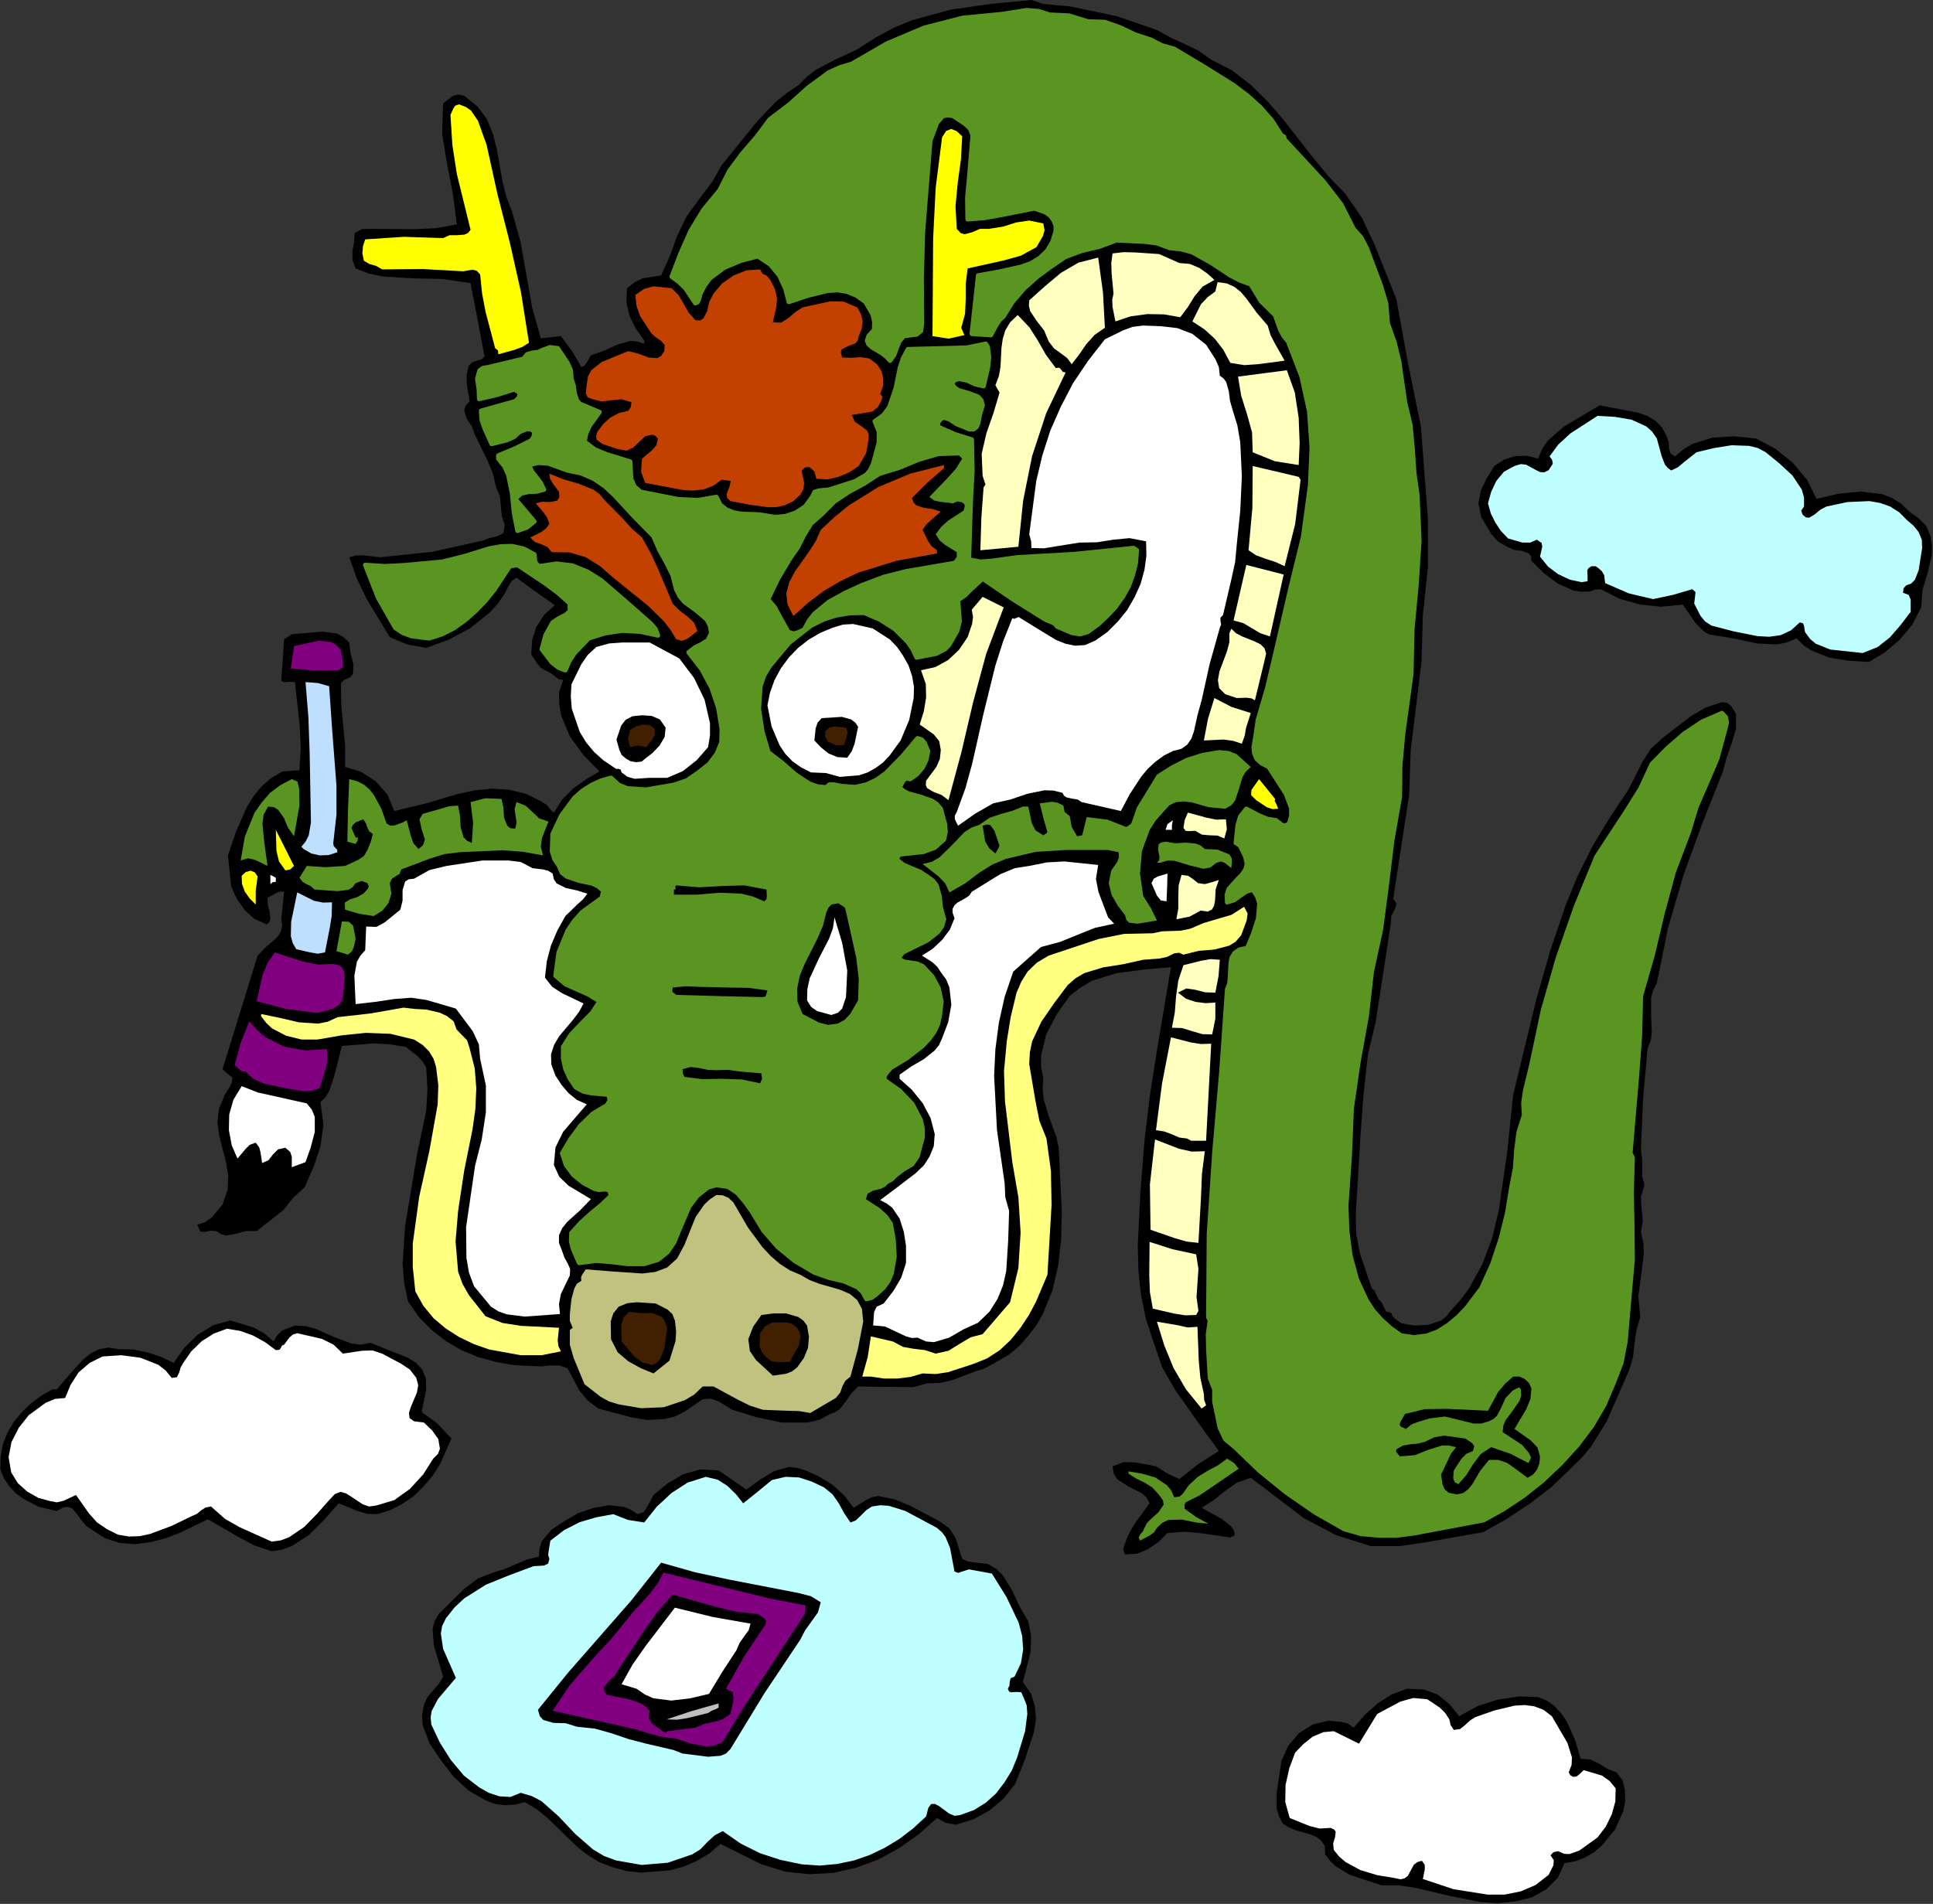
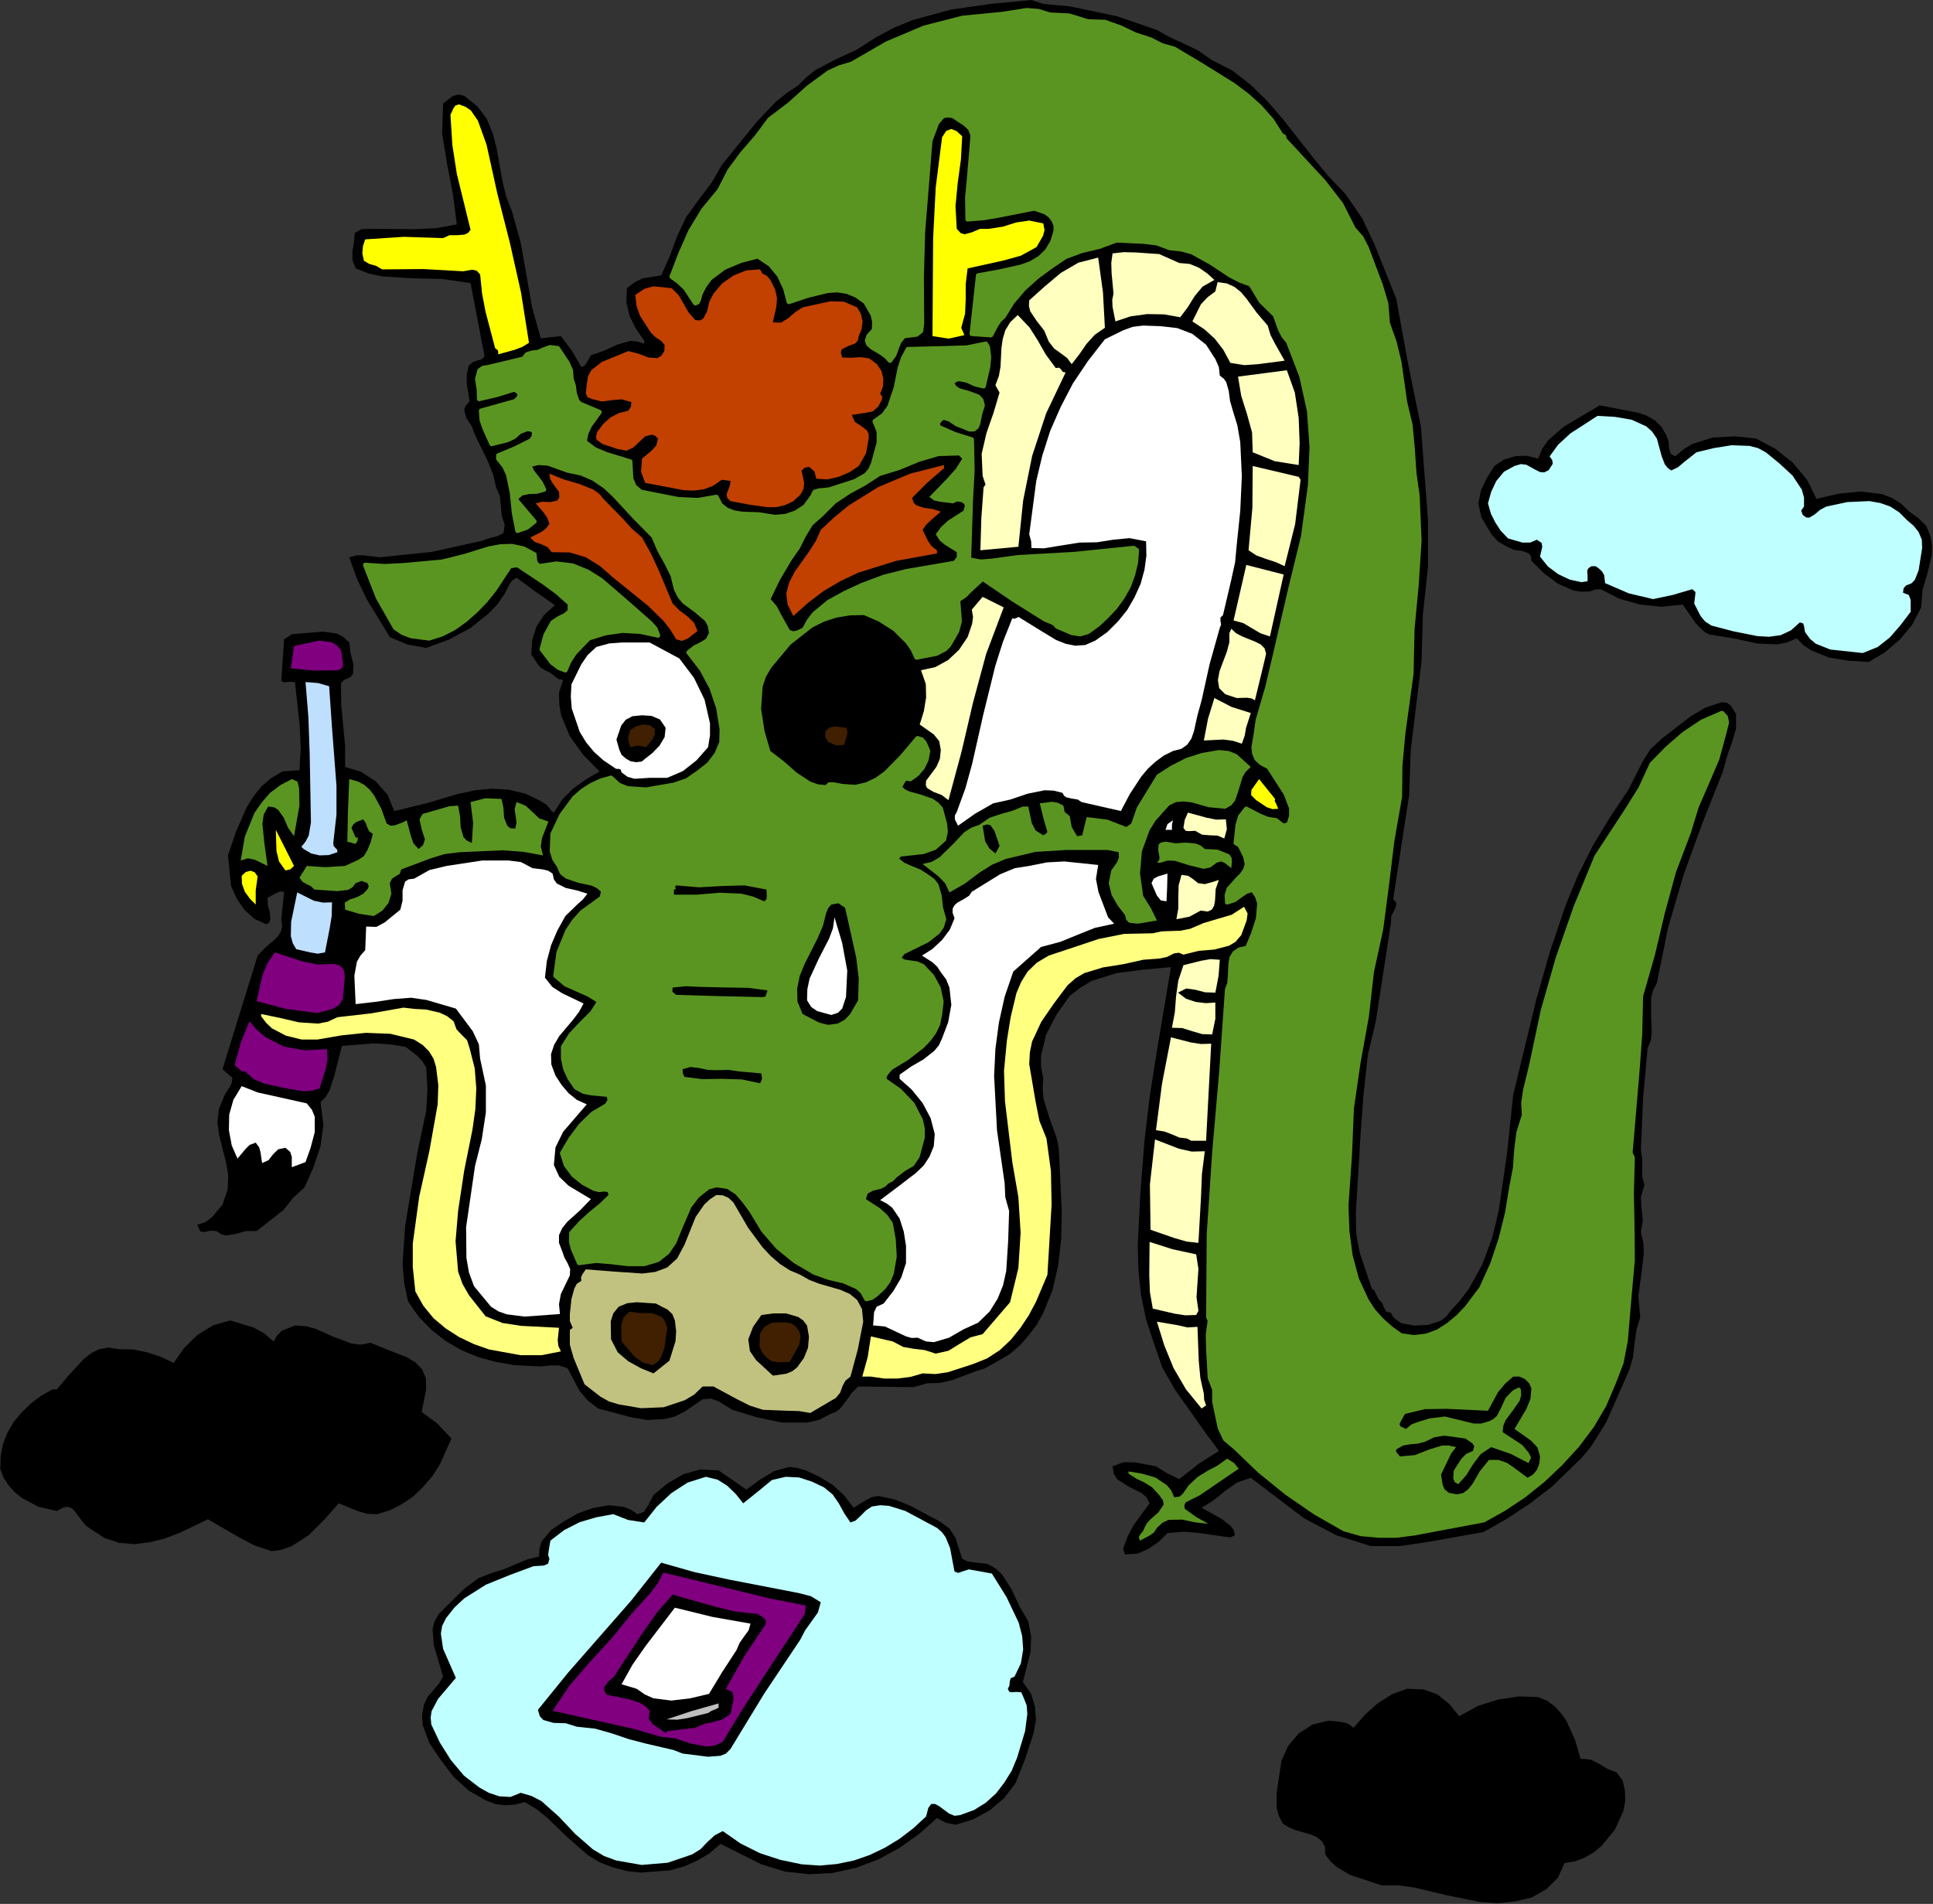
<svg xmlns="http://www.w3.org/2000/svg" xmlns:ns1="http://sodipodi.sourceforge.net/DTD/sodipodi-0.dtd" xmlns:ns2="http://www.inkscape.org/namespaces/inkscape" version="1.0" width="153.797mm" height="151.511mm" id="svg172" ns1:docname="ETOTT014.WMF">
  <rect width="100%" height="100%" fill="#333333" stroke="none" />
  <ns1:namedview pagecolor="#ffffff" bordercolor="#666666" borderopacity="1" objecttolerance="10" gridtolerance="10" guidetolerance="10" ns2:pageopacity="0" ns2:pageshadow="2" ns2:window-width="640" ns2:window-height="480" id="namedview174" />
  <defs id="defs6">
    <clipPath clipPathUnits="userSpaceOnUse" id="clipWmfPath1">
      <path d="M 0,0 L 581.184,0 L 581.184,572.544 L 0,572.544 z" id="path2" />
    </clipPath>
    <pattern id="WMFhbasepattern" patternUnits="userSpaceOnUse" width="6" height="6" x="0" y="0" />
  </defs>
  <path style="fill:#000000;fill-rule:evenodd;fill-opacity:1;stroke:none;" clip-path="url(#clipWmfPath1)" d="  M 323.616,2.304   L 335.904,4.896   L 347.904,9.024   L 351.84,11.232   L 356.064,13.152   L 360.288,15.168   L 364.224,17.952   L 370.56,21.216   L 376.128,25.536   L 381.216,30.528   L 385.92,36   L 394.944,47.52   L 399.552,53.088   L 404.544,58.272   L 409.632,65.664   L 413.376,73.632   L 419.904,89.952   L 423.36,109.056   L 427.296,128.352   L 429.408,156.384   L 429.408,170.496   L 427.872,184.992   L 427.488,198.816   L 425.856,212.256   L 424.224,225.6   L 423.744,239.136   L 418.944,270.432   L 419.712,271.296   L 419.904,272.16   L 419.328,273.696   L 418.368,275.52   L 418.272,277.536   L 415.2,297.6   L 413.664,307.488   L 411.36,317.088   L 410.016,329.28   L 409.152,341.088   L 407.712,364.8   L 407.808,370.944   L 408.864,376.704   L 412.512,387.552   L 413.376,388.224   L 413.664,388.992   L 414.528,390.72   L 415.584,391.872   L 416.16,393.216   L 416.832,394.464   L 418.272,394.848   L 418.848,396   L 419.616,396.768   L 421.44,398.016   L 425.28,398.688   L 429.408,398.496   L 433.248,397.248   L 434.88,396   L 436.224,394.272   L 439.104,391.104   L 441.696,387.648   L 445.728,380.352   L 448.704,372.384   L 450.72,364.032   L 453.216,346.656   L 455.04,329.28   L 462.048,300.384   L 466.08,286.272   L 470.784,272.352   L 474.528,263.232   L 478.944,254.4   L 484.128,245.856   L 489.696,237.504   L 493.92,229.152   L 496.32,225.312   L 499.872,222.048   L 508.32,215.52   L 512.832,212.832   L 517.824,211.2   L 519.36,211.392   L 520.512,212.256   L 522.048,214.752   L 522.048,219.168   L 520.8,223.392   L 519.264,227.712   L 518.112,232.032   L 511.968,247.488   L 506.304,263.04   L 501.6,279.072   L 498.24,295.68   L 497.088,297.888   L 496.512,300.192   L 496.512,305.28   L 496.704,310.464   L 496.416,312.96   L 495.456,315.264   L 494.112,330.144   L 493.44,345.888   L 493.824,348.576   L 493.824,351.168   L 493.824,353.76   L 494.496,356.448   L 493.44,360   L 493.632,363.552   L 494.016,367.104   L 493.44,370.56   L 494.208,373.92   L 494.304,377.184   L 493.536,383.52   L 492.672,389.856   L 493.248,396.192   L 492.096,400.032   L 491.52,404.16   L 491.04,408.288   L 489.984,411.936   L 483.072,427.68   L 478.464,435.072   L 475.68,438.432   L 472.416,441.6   L 466.56,447.264   L 460.032,452.256   L 453.216,456.768   L 446.112,460.8   L 429.408,463.776   L 420.96,465.024   L 412.224,465.024   L 401.856,461.76   L 392.16,456.672   L 376.128,444.48   L 372,445.92   L 368.448,448.416   L 364.992,451.2   L 361.344,453.504   L 367.392,456.864   L 370.08,458.976   L 371.04,460.224   L 371.328,461.76   L 369.984,462.432   L 360.576,461.088   L 356.064,460.704   L 351.072,461.088   L 348.384,463.776   L 345.312,465.888   L 341.952,467.328   L 338.304,467.52   L 337.728,465.888   L 339.072,462.144   L 340.992,458.592   L 345.696,452.16   L 344.832,450.432   L 343.296,449.088   L 339.456,447.168   L 336,444.96   L 334.944,443.328   L 334.56,441.024   L 337.92,439.776   L 341.472,439.872   L 347.616,441.024   L 350.976,443.136   L 354.624,444.864   L 360.48,440.256   L 366.528,436.416   L 364.8,434.016   L 362.976,431.616   L 353.472,418.176   L 349.536,411.36   L 346.944,403.872   L 344.64,396.864   L 343.104,389.472   L 342.336,382.08   L 342.144,374.496   L 342.912,358.944   L 344.16,343.104   L 345.696,330.144   L 347.712,317.184   L 352.128,290.88   L 343.776,291.648   L 335.712,292.704   L 328.32,295.008   L 324.96,297.024   L 321.696,299.52   L 317.76,305.088   L 314.592,311.136   L 313.056,317.568   L 313.056,320.928   L 313.728,324.192   L 313.536,327.456   L 313.824,330.528   L 315.552,336.192   L 317.664,341.952   L 318.336,345.024   L 318.528,348.192   L 319.296,364.512   L 319.104,372.672   L 318.24,380.448   L 316.512,388.032   L 313.632,395.136   L 311.712,398.496   L 309.312,401.664   L 306.624,404.736   L 303.456,407.424   L 298.464,410.304   L 295.968,411.648   L 293.472,412.416   L 286.368,415.104   L 282.624,415.968   L 278.784,416.064   L 274.656,417.216   L 258.048,417.024   L 256.128,418.944   L 254.4,421.44   L 252.48,423.84   L 251.232,424.704   L 249.696,425.28   L 246.432,427.008   L 242.88,427.872   L 235.104,427.872   L 227.424,426.24   L 220.224,424.032   L 216,421.44   L 213.792,420.672   L 211.296,420.864   L 205.824,424.608   L 202.944,426.048   L 199.776,426.816   L 194.592,427.104   L 189.6,426.24   L 179.904,423.648   L 176.736,421.248   L 174.24,418.272   L 170.688,411.552   L 168.096,410.688   L 165.408,410.688   L 162.816,410.976   L 160.128,410.88   L 154.56,410.592   L 149.088,409.632   L 143.808,408.192   L 138.72,406.08   L 134.112,403.392   L 129.792,400.032   L 125.952,396.096   L 122.688,391.392   L 121.536,385.824   L 121.056,380.16   L 121.824,368.736   L 125.472,346.848   L 128.16,334.176   L 128.544,327.648   L 128.16,321.024   L 127.008,319.2   L 125.472,317.568   L 122.016,314.88   L 117.216,314.112   L 112.32,313.824   L 102.816,314.592   L 100.512,323.616   L 99.072,328.032   L 97.92,329.952   L 96.384,331.488   L 97.248,338.304   L 96.384,344.736   L 94.272,351.072   L 91.584,357.12   L 88.128,360.288   L 85.248,363.936   L 77.184,370.272   L 73.92,370.272   L 70.848,371.136   L 67.968,371.616   L 66.528,371.232   L 65.088,370.272   L 63.264,370.176   L 61.536,370.56   L 60.192,370.368   L 59.328,368.352   L 61.728,367.584   L 63.744,366.144   L 66.912,362.304   L 68.448,357.792   L 68.64,353.568   L 67.968,349.536   L 66.912,345.504   L 65.952,341.568   L 65.376,337.536   L 65.856,333.504   L 67.584,329.28   L 69.12,326.88   L 69.696,325.632   L 69.888,324.192   L 68.448,322.944   L 66.912,321.6   L 77.472,287.424   L 79.872,284.928   L 82.464,282.72   L 83.616,281.568   L 84.48,280.128   L 84.864,278.496   L 84.576,276.48   L 85.44,268.224   L 84.288,268.128   L 83.04,268.608   L 80.448,270.048   L 80.544,272.256   L 81.12,274.368   L 81.312,276.384   L 81.024,277.344   L 80.16,278.016   L 76.512,276.384   L 73.536,273.696   L 71.232,270.336   L 69.504,266.592   L 68.544,257.28   L 71.04,249.984   L 74.208,242.784   L 76.224,239.52   L 78.624,236.544   L 81.504,234.048   L 84.96,232.032   L 90.048,231.648   L 90.432,224.928   L 90.144,218.4   L 88.704,205.152   L 86.688,205.056   L 85.632,205.248   L 84.576,204.864   L 85.44,192.288   L 87.744,190.752   L 97.056,189.984   L 101.376,190.56   L 103.296,191.616   L 105.024,193.248   L 105.408,196.416   L 106.272,199.776   L 106.176,202.656   L 105.312,203.712   L 103.488,204.48   L 102.528,205.536   L 102.624,212.064   L 103.2,218.208   L 103.776,224.352   L 103.776,230.688   L 108.576,232.128   L 112.992,235.008   L 116.544,239.04   L 118.56,243.936   L 128.16,241.632   L 137.856,238.752   L 142.848,237.696   L 147.84,237.216   L 152.928,237.504   L 158.112,238.752   L 162.432,240.864   L 164.448,242.112   L 165.888,243.936   L 166.56,244.416   L 169.056,240.48   L 172.416,237.12   L 176.352,234.336   L 180.288,232.032   L 175.392,227.04   L 171.36,221.472   L 168.768,215.232   L 168.192,211.872   L 168.096,208.32   L 169.344,204.48   L 168,204.288   L 166.752,203.328   L 165.504,202.368   L 163.872,201.6   L 162.528,200.736   L 161.568,199.584   L 159.744,196.8   L 160.032,192.576   L 161.28,188.544   L 163.584,184.992   L 166.848,182.016   L 161.088,177.984   L 155.328,173.76   L 153.984,174.624   L 153.12,175.872   L 151.776,178.56   L 149.664,181.632   L 147.168,184.32   L 141.408,188.928   L 134.976,192.384   L 128.16,194.88   L 122.4,193.824   L 117.216,191.616   L 110.208,180.096   L 107.328,174.048   L 105.024,167.616   L 107.136,167.04   L 109.344,167.04   L 114.24,167.616   L 129.888,165.984   L 145.056,162.624   L 147.168,161.856   L 149.568,161.28   L 151.392,160.32   L 151.776,157.824   L 150.912,155.232   L 150.624,152.256   L 150.336,149.28   L 149.184,146.592   L 148.32,142.752   L 146.688,138.72   L 142.848,130.848   L 141.888,128.256   L 140.256,125.76   L 139.584,123.264   L 140.064,122.016   L 141.216,120.672   L 140.352,115.392   L 140.352,112.704   L 140.928,110.016   L 142.08,108.96   L 143.424,108.48   L 144.768,108.096   L 145.728,107.232   L 143.616,96.192   L 141.504,85.152   L 132.864,83.904   L 123.84,83.712   L 115.008,83.136   L 110.88,82.272   L 106.944,80.736   L 105.984,78.24   L 105.984,75.552   L 106.464,72.864   L 106.656,70.08   L 108.768,68.928   L 111.072,68.832   L 124.512,68.928   L 131.04,68.64   L 137.376,67.488   L 136.224,58.56   L 134.496,49.632   L 132.96,40.224   L 133.248,31.104   L 136.128,28.896   L 137.76,28.416   L 139.584,28.8   L 143.616,32.064   L 146.4,35.808   L 148.224,40.224   L 149.376,44.832   L 151.104,54.528   L 152.256,59.232   L 153.984,63.648   L 156.576,72.96   L 158.304,82.752   L 160.032,92.544   L 162.624,101.76   L 168.672,101.088   L 172.032,105.6   L 174.816,110.4   L 175.776,110.016   L 176.448,109.056   L 177.696,106.848   L 181.632,105.504   L 185.568,103.68   L 189.504,102.528   L 191.616,102.72   L 193.728,103.392   L 193.728,102.432   L 191.232,98.88   L 189.312,95.04   L 188.352,90.912   L 188.544,86.688   L 190.752,84.96   L 193.248,83.712   L 198.816,82.848   L 201.408,77.088   L 203.616,71.04   L 206.4,65.184   L 210.24,59.904   L 214.08,54.816   L 217.056,49.632   L 227.712,36.48   L 233.28,30.624   L 236.544,28.032   L 240.096,25.632   L 242.592,23.136   L 245.28,21.024   L 251.328,17.856   L 257.568,14.976   L 263.424,11.232   L 268.8,8.352   L 274.368,6.048   L 285.984,2.88   L 298.08,1.152   L 310.176,0   L 313.632,1.152   L 317.376,1.536   L 321.024,1.824   L 323.616,2.304  z " id="path8" />
  <path style="fill:#5a9521;fill-rule:evenodd;fill-opacity:1;stroke:#5a9521;stroke-width:1.344px;stroke-linecap:round;stroke-linejoin:round;stroke-miterlimit:4;stroke-dasharray:none;stroke-opacity:1;" clip-path="url(#clipWmfPath1)" d="  M 327.072,6.432   L 332.256,6.624   L 336.864,8.256   L 341.28,10.368   L 345.984,11.904   L 349.344,13.632   L 353.088,14.688   L 361.92,19.968   L 370.848,25.536   L 375.072,28.704   L 378.912,32.16   L 382.464,36.192   L 385.344,40.704   L 386.112,41.088   L 386.304,41.952   L 398.112,54.72   L 403.296,61.44   L 407.04,68.832   L 409.344,71.424   L 410.976,74.592   L 415.2,85.824   L 416.832,91.296   L 417.312,97.248   L 419.328,102.912   L 420.768,108.864   L 422.496,120.96   L 424.128,127.872   L 424.8,135.072   L 425.28,142.272   L 426.24,149.088   L 426.816,162.72   L 425.952,175.968   L 424.704,189.216   L 424.416,202.56   L 421.92,220.8   L 421.056,230.304   L 420.96,239.616   L 418.656,252.768   L 417.024,266.112   L 415.296,279.36   L 412.512,292.224   L 410.976,305.664   L 408.48,319.488   L 406.464,333.408   L 405.888,347.52   L 404.832,362.592   L 405.12,370.272   L 406.08,377.664   L 408,384.768   L 410.976,391.2   L 412.992,394.272   L 415.392,396.96   L 418.176,399.456   L 421.248,401.664   L 425.28,402.24   L 429.024,401.76   L 432.384,400.512   L 435.552,398.496   L 438.432,396.096   L 441.024,393.408   L 445.44,387.552   L 448.8,380.16   L 451.296,372.672   L 453.216,364.992   L 454.56,356.832   L 455.616,351.36   L 456,345.888   L 456.672,340.608   L 458.304,335.424   L 458.112,331.68   L 458.688,327.84   L 460.512,320.352   L 463.968,304.032   L 468.48,288.192   L 473.856,272.832   L 480.096,257.664   L 489.024,244.032   L 493.344,237.12   L 496.704,229.824   L 501.312,225.12   L 506.4,220.704   L 511.872,217.056   L 517.824,214.464   L 518.976,215.712   L 519.264,217.344   L 518.496,220.416   L 516.384,228.192   L 513.312,235.392   L 510.144,242.688   L 507.84,250.272   L 503.328,262.176   L 499.968,274.56   L 496.992,287.136   L 493.44,299.52   L 493.152,311.328   L 492.288,323.04   L 490.272,346.848   L 490.944,348.192   L 490.656,358.848   L 490.848,368.832   L 490.944,379.008   L 489.984,389.76   L 488.832,403.296   L 487.584,409.824   L 485.184,416.064   L 482.4,422.592   L 478.752,428.832   L 474.336,434.688   L 469.344,440.16   L 463.968,445.248   L 458.208,449.856   L 452.16,453.888   L 446.112,457.248   L 425.184,461.184   L 419.904,461.856   L 414.624,461.856   L 409.344,461.376   L 404.256,459.936   L 395.52,454.944   L 386.88,448.992   L 378.72,442.368   L 371.328,435.264   L 368.448,432.864   L 366.816,429.408   L 365.184,421.536   L 365.184,417.888   L 363.84,414.432   L 363.36,405.696   L 363.264,401.376   L 363.84,397.152   L 363.36,396.192   L 363.552,371.136   L 365.184,346.656   L 367.296,322.368   L 369.024,297.6   L 369.696,295.872   L 369.888,293.856   L 370.08,289.824   L 370.368,288.096   L 371.232,286.656   L 372.768,285.6   L 375.072,285.12   L 376.8,280.992   L 378.336,276.288   L 378.72,271.68   L 378.048,269.568   L 376.704,267.552   L 374.688,268.224   L 372.864,269.472   L 371.136,270.72   L 369.024,271.392   L 368.928,269.184   L 369.504,267.36   L 372.096,264.48   L 373.44,263.136   L 374.496,261.6   L 374.976,259.872   L 374.496,257.664   L 373.344,255.264   L 372.768,254.208   L 371.616,253.536   L 372.192,248.16   L 372.96,245.568   L 374.784,243.264   L 378.816,245.376   L 381.216,246.336   L 383.712,246.72   L 385.536,248.16   L 386.592,248.352   L 387.648,247.68   L 388.32,245.376   L 388.32,243.072   L 386.688,238.752   L 381.504,230.688   L 379.296,229.536   L 377.856,228.192   L 377.184,226.56   L 376.992,224.736   L 377.664,220.8   L 378.24,216.672   L 381.12,206.784   L 383.52,196.608   L 388.224,176.352   L 391.872,161.472   L 393.984,145.92   L 394.464,134.496   L 393.696,123.648   L 391.392,113.184   L 387.36,102.72   L 386.016,101.088   L 384.96,99.072   L 383.424,94.752   L 379.2,90.624   L 376.128,85.536   L 372.96,84.384   L 369.984,82.848   L 364.32,79.104   L 358.464,75.84   L 355.296,74.976   L 351.744,74.592   L 347.904,73.152   L 343.968,72.672   L 335.712,72.288   L 330.528,74.208   L 325.248,75.456   L 320.352,77.28   L 315.84,80.352   L 311.808,83.328   L 307.872,86.88   L 304.416,90.912   L 301.824,95.136   L 300.576,96.288   L 299.616,97.728   L 297.984,100.8   L 292.224,100.416   L 294.144,82.848   L 300.576,81.696   L 307.008,80.256   L 309.984,79.2   L 312.672,77.568   L 314.88,75.456   L 316.512,72.672   L 317.472,69.504   L 317.472,67.872   L 316.896,66.336   L 315.84,64.896   L 314.4,63.84   L 311.04,62.688   L 300.864,64.704   L 295.872,65.568   L 290.976,65.952   L 290.88,59.52   L 291.456,53.28   L 292.512,40.704   L 291.744,38.688   L 290.208,37.248   L 286.56,34.848   L 284.832,34.656   L 283.488,34.944   L 281.76,36.96   L 279.744,42.336   L 277.536,69.792   L 277.152,83.52   L 277.248,97.248   L 276.96,99.552   L 275.616,100.608   L 271.776,101.088   L 270.432,102.72   L 269.664,104.64   L 268.896,106.752   L 267.648,108.48   L 266.592,107.328   L 265.248,106.272   L 262.176,104.448   L 261.12,103.488   L 260.736,102.432   L 261.216,100.992   L 262.848,99.264   L 262.944,96.864   L 262.464,94.656   L 260.256,90.816   L 257.568,88.896   L 254.784,87.744   L 251.904,87.264   L 248.928,87.456   L 242.976,88.896   L 237.216,90.816   L 236.16,86.784   L 234.336,82.848   L 231.648,79.584   L 227.904,77.088   L 222.72,78.432   L 217.728,80.544   L 213.504,83.712   L 211.872,85.92   L 210.624,88.32   L 210.144,90.144   L 209.76,90.912   L 209.088,91.2   L 206.112,86.688   L 204.096,84.768   L 201.984,83.232   L 204.672,76.224   L 207.648,69.504   L 211.488,63.168   L 216.384,57.216   L 219.36,51.36   L 223.2,46.176   L 227.52,41.184   L 231.456,35.904   L 237.408,31.392   L 243.072,26.304   L 249.216,21.792   L 252.576,20.256   L 256.128,19.2   L 266.784,13.056   L 277.92,8.352   L 289.536,5.376   L 301.44,4.224   L 308.736,3.072   L 312.288,3.36   L 315.648,4.416   L 321.504,4.704   L 327.072,6.432  z " id="path10" />
  <path style="fill:#ffff00;fill-rule:evenodd;fill-opacity:1;stroke:none;" clip-path="url(#clipWmfPath1)" d="  M 146.304,43.488   L 149.568,58.272   L 153.312,72.96   L 156.672,87.936   L 159.072,103.104   L 157.056,104.352   L 154.752,105.216   L 149.856,106.56   L 149.76,105.408   L 148.896,104.736   L 146.016,93.792   L 144.96,88.224   L 144.384,82.56   L 143.328,81.408   L 141.984,81.12   L 139.296,81.6   L 127.296,80.928   L 114.912,81.024   L 113.088,79.968   L 111.072,79.392   L 109.44,78.432   L 108.96,76.224   L 109.152,74.016   L 109.824,72   L 121.44,71.232   L 133.248,71.616   L 135.168,70.752   L 137.376,70.752   L 139.68,70.56   L 140.736,70.08   L 141.504,69.12   L 137.376,52.32   L 136.032,43.584   L 135.456,34.56   L 136.32,32.64   L 136.896,31.776   L 138.048,31.392   L 140.064,32.16   L 141.6,33.216   L 143.712,36.288   L 146.304,43.488  z " id="path12" />
  <path style="fill:#ffff00;fill-rule:evenodd;fill-opacity:1;stroke:none;" clip-path="url(#clipWmfPath1)" d="  M 289.344,40.992   L 288.96,48   L 288,55.008   L 287.328,62.016   L 287.712,68.832   L 288.864,70.08   L 290.016,70.464   L 292.224,69.888   L 294.72,68.832   L 297.312,68.832   L 301.632,68.16   L 305.568,66.912   L 309.504,66.336   L 313.728,67.2   L 314.112,69.216   L 313.632,70.944   L 311.712,74.304   L 307.008,76.896   L 301.824,78.336   L 290.976,80.736   L 290.4,85.44   L 290.4,89.952   L 290.208,94.368   L 289.056,98.592   L 290.016,100.8   L 285.216,101.856   L 280.416,101.088   L 280.608,71.616   L 281.376,56.448   L 283.296,41.28   L 284.544,39.36   L 286.08,38.784   L 287.712,39.456   L 289.344,40.992  z " id="path14" />
  <path style="fill:#ffffbf;fill-rule:evenodd;fill-opacity:1;stroke:none;" clip-path="url(#clipWmfPath1)" d="  M 354.624,79.104   L 357.792,79.392   L 360.576,80.544   L 363.072,82.272   L 365.184,84.192   L 361.632,86.208   L 359.232,89.088   L 357.216,92.352   L 354.912,95.424   L 350.112,94.56   L 345.024,94.464   L 340.032,95.136   L 335.424,96.672   L 334.56,92.352   L 334.464,90.144   L 334.848,88.32   L 334.272,82.176   L 334.176,79.104   L 334.56,76.224   L 337.92,75.84   L 341.568,75.936   L 348.576,76.416   L 354.624,79.104  z " id="path16" />
  <path style="fill:#ffffbf;fill-rule:evenodd;fill-opacity:1;stroke:none;" clip-path="url(#clipWmfPath1)" d="  M 332.256,98.592   L 329.184,100.704   L 326.688,103.488   L 324.576,106.56   L 322.272,109.536   L 320.928,107.712   L 319.008,106.272   L 316.992,104.832   L 315.36,102.72   L 314.016,99.456   L 311.712,96.48   L 309.792,93.6   L 309.408,91.968   L 309.504,90.336   L 314.208,86.112   L 319.008,82.08   L 324.288,79.008   L 330.24,77.472   L 331.68,87.936   L 332.256,98.592  z " id="path18" />
  <path style="fill:#c24000;fill-rule:evenodd;fill-opacity:1;stroke:none;" clip-path="url(#clipWmfPath1)" d="  M 229.248,82.272   L 230.592,82.944   L 231.648,84.192   L 233.088,87.072   L 233.664,89.664   L 233.472,92.16   L 232.416,96.96   L 234.816,97.056   L 237.024,95.712   L 239.136,93.888   L 241.344,92.448   L 249.696,90.624   L 253.728,90.72   L 257.76,92.448   L 258.912,94.464   L 259.392,96.672   L 259.104,98.976   L 258.24,101.088   L 257.952,102.432   L 257.184,103.296   L 254.88,104.16   L 253.056,105.12   L 252.864,106.08   L 253.248,107.52   L 255.936,107.616   L 258.816,107.424   L 261.408,107.808   L 263.712,109.536   L 265.056,111.552   L 265.632,113.856   L 265.536,116.16   L 264.672,118.464   L 265.344,119.328   L 265.152,120.288   L 264.096,122.304   L 262.464,123.744   L 260.448,124.128   L 256.128,124.8   L 257.088,126.912   L 259.008,128.16   L 260.736,129.504   L 261.216,130.56   L 261.216,131.904   L 260.448,136.32   L 258.24,140.16   L 255.36,142.08   L 252.192,143.424   L 248.832,144.192   L 245.472,144   L 244.896,141.792   L 243.36,140.448   L 242.016,140.64   L 241.056,141.504   L 241.824,145.248   L 241.632,147.072   L 240.672,148.8   L 238.464,150.816   L 235.968,151.968   L 233.376,152.544   L 230.688,152.544   L 225.216,151.776   L 219.648,150.72   L 218.688,149.76   L 218.496,148.608   L 219.36,146.4   L 219.744,144.672   L 217.056,144.288   L 214.464,146.112   L 211.68,147.168   L 208.704,147.552   L 205.728,147.456   L 194.016,145.248   L 192.768,141.888   L 193.056,137.952   L 196.032,135.456   L 197.376,133.92   L 197.856,131.904   L 196.992,131.04   L 196.032,130.752   L 194.016,131.232   L 190.464,134.592   L 188.448,135.552   L 185.76,135.072   L 181.152,133.536   L 179.424,132.288   L 179.232,131.328   L 179.616,129.888   L 181.44,127.488   L 183.552,125.568   L 186.144,124.224   L 188.928,123.552   L 189.696,122.4   L 189.888,120.96   L 186.912,120.096   L 183.84,120.384   L 180.96,120.768   L 177.984,120   L 176.736,119.52   L 176.16,118.368   L 176.448,115.488   L 176.832,113.184   L 177.792,111.36   L 180.96,108.864   L 188.928,105.6   L 192,106.368   L 194.976,107.52   L 197.664,107.712   L 198.816,107.04   L 199.776,105.6   L 199.872,103.776   L 198.816,102.528   L 197.184,101.472   L 195.84,100.224   L 192.48,95.04   L 191.424,92.064   L 191.04,88.704   L 193.728,86.88   L 196.512,86.112   L 201.984,86.688   L 204.096,88.8   L 205.536,91.296   L 207.072,93.984   L 209.088,96.288   L 210.528,96.384   L 211.488,95.808   L 212.64,93.6   L 213.312,90.72   L 214.56,88.32   L 217.152,85.248   L 220.608,82.848   L 224.448,81.312   L 228.576,81.024   L 229.248,82.272  z " id="path20" />
  <path style="fill:#ffffbf;fill-rule:evenodd;fill-opacity:1;stroke:none;" clip-path="url(#clipWmfPath1)" d="  M 381.216,97.92   L 382.08,100.8   L 383.424,103.392   L 386.304,108.48   L 378.336,109.536   L 374.208,109.824   L 369.984,109.152   L 367.872,105.216   L 365.28,101.856   L 362.208,99.072   L 358.56,96.672   L 361.152,91.488   L 363.168,89.376   L 365.472,87.648   L 366.144,84.864   L 368.928,85.248   L 371.232,86.304   L 373.152,87.84   L 374.784,89.76   L 377.856,93.984   L 381.216,97.92  z " id="path22" />
  <path style="fill:#ffffbf;fill-rule:evenodd;fill-opacity:1;stroke:none;" clip-path="url(#clipWmfPath1)" d="  M 317.472,110.688   L 318.528,110.592   L 319.104,111.168   L 319.584,111.84   L 320.448,112.032   L 314.592,124.32   L 310.368,137.184   L 307.68,150.528   L 306.24,164.448   L 294.816,165.504   L 295.104,155.808   L 295.776,146.592   L 296.352,145.728   L 296.064,144.864   L 295.488,143.136   L 295.2,136.512   L 296.64,130.272   L 298.752,124.224   L 300.576,118.08   L 299.328,115.872   L 300.384,113.088   L 300.864,110.304   L 301.152,104.64   L 301.536,101.952   L 302.304,99.36   L 303.744,96.96   L 306.048,94.752   L 309.6,98.496   L 312.096,102.432   L 314.496,106.656   L 317.472,110.688  z " id="path24" />
  <path style="fill:#ffffff;fill-rule:evenodd;fill-opacity:1;stroke:none;" clip-path="url(#clipWmfPath1)" d="  M 362.688,103.68   L 365.472,108   L 366.528,110.4   L 366.816,112.992   L 367.968,113.856   L 368.736,114.912   L 369.504,117.6   L 369.888,120.576   L 370.656,123.264   L 372.096,127.968   L 372.96,132.96   L 373.44,143.232   L 372.96,153.696   L 371.904,163.872   L 371.424,169.056   L 370.272,174.336   L 367.776,184.992   L 367.008,185.76   L 367.008,186.72   L 367.2,187.872   L 366.816,188.832   L 363.744,199.776   L 361.344,210.624   L 360.096,215.136   L 359.04,219.936   L 358.272,222.144   L 357.024,223.968   L 355.296,225.216   L 352.704,225.888   L 350.016,227.232   L 347.52,229.056   L 345.216,231.168   L 343.2,233.568   L 339.744,238.848   L 337.056,243.936   L 325.248,241.248   L 324.096,240.48   L 322.272,240.192   L 320.64,239.808   L 319.968,239.328   L 319.488,238.464   L 316.8,237.792   L 314.112,237.696   L 308.928,238.752   L 303.84,240.48   L 298.656,241.632   L 293.28,244.704   L 288.096,248.352   L 287.136,246.432   L 287.136,245.28   L 287.712,244.224   L 290.304,237.12   L 292.32,229.824   L 295.68,214.944   L 299.328,200.16   L 301.632,192.96   L 304.416,185.952   L 304.992,186.144   L 305.664,185.856   L 306.336,185.568   L 306.912,185.952   L 312.192,189.216   L 317.568,192.48   L 320.448,193.632   L 323.328,194.208   L 326.304,194.016   L 329.376,192.672   L 333.024,190.08   L 336.192,186.912   L 338.976,183.456   L 341.184,179.616   L 343.008,175.584   L 344.16,171.36   L 344.736,167.136   L 344.64,162.816   L 339.648,161.856   L 334.752,162.336   L 329.856,163.104   L 324.576,163.2   L 317.376,164.352   L 313.92,164.928   L 310.176,164.832   L 310.08,162.816   L 309.504,160.704   L 311.616,144.672   L 313.44,136.992   L 315.84,129.504   L 319.008,122.304   L 322.656,115.296   L 327.168,108.576   L 332.256,102.048   L 337.728,99.36   L 340.608,98.304   L 343.776,97.92   L 349.056,98.112   L 354.048,98.688   L 358.56,100.416   L 362.688,103.68  z " id="path26" />
  <path style="fill:#5a9521;fill-rule:evenodd;fill-opacity:1;stroke:#5a9521;stroke-width:1.344px;stroke-linecap:round;stroke-linejoin:round;stroke-miterlimit:4;stroke-dasharray:none;stroke-opacity:1;" clip-path="url(#clipWmfPath1)" d="  M 297.024,104.352   L 297.408,107.424   L 297.12,110.4   L 295.776,116.16   L 293.28,115.584   L 290.784,114.432   L 288.384,113.952   L 287.328,114.24   L 286.176,115.2   L 287.04,116.544   L 288.288,117.408   L 291.36,118.272   L 294.144,119.328   L 295.104,120.384   L 295.488,121.92   L 294.72,124.416   L 294.144,127.296   L 293.664,128.448   L 292.8,129.12   L 291.552,129.12   L 289.728,128.352   L 287.712,127.584   L 285.6,126.144   L 283.776,125.568   L 282.912,126.048   L 282.048,127.104   L 282.048,128.352   L 287.04,130.56   L 292.224,132.192   L 292.416,141.696   L 291.936,150.336   L 291.36,168.288   L 294.912,168.96   L 298.464,168.672   L 306.048,167.616   L 323.136,166.656   L 340.896,164.832   L 341.856,165.504   L 341.568,169.248   L 340.704,172.8   L 339.456,176.256   L 337.632,179.52   L 335.424,182.592   L 332.928,185.28   L 330.144,187.872   L 327.072,190.08   L 324.768,190.752   L 322.368,190.368   L 317.856,188.448   L 317.28,187.68   L 316.416,187.2   L 314.304,186.336   L 304.8,180.384   L 295.488,174.048   L 291.84,177.408   L 290.112,179.136   L 288.096,180.48   L 288.576,186.912   L 287.808,189.792   L 286.176,192.672   L 285.312,194.112   L 284.16,195.264   L 281.568,196.608   L 275.616,197.76   L 274.464,195.264   L 272.928,193.056   L 269.088,189.216   L 264.576,186.336   L 259.872,184.32   L 255.552,184.416   L 251.424,185.088   L 247.584,186.336   L 243.936,188.16   L 237.312,193.344   L 231.456,200.352   L 229.728,203.232   L 228.672,206.4   L 228.192,213.216   L 229.248,220.032   L 231.072,226.272   L 235.2,229.44   L 239.136,232.896   L 243.36,235.68   L 245.76,236.544   L 248.448,236.832   L 249.408,235.968   L 250.656,235.968   L 253.248,236.448   L 257.184,236.736   L 260.544,235.968   L 263.616,234.528   L 266.4,232.512   L 271.392,227.424   L 275.904,222.048   L 277.152,222.432   L 278.016,223.392   L 279.072,225.888   L 278.592,228.48   L 277.44,230.88   L 275.712,232.896   L 273.696,234.336   L 272.544,234.048   L 271.68,234.72   L 270.528,236.832   L 271.68,237.888   L 273.12,238.656   L 276.672,239.616   L 280.224,240.864   L 281.76,241.92   L 282.912,243.264   L 284.16,247.872   L 284.352,250.176   L 283.872,252.48   L 281.088,254.976   L 277.632,256.224   L 270.528,256.992   L 269.472,258.336   L 271.584,260.064   L 273.984,261.12   L 276.576,262.176   L 278.784,263.616   L 280.512,264.864   L 281.568,266.208   L 282.528,269.472   L 282.912,273.024   L 283.872,276.48   L 283.2,278.688   L 282.048,280.32   L 278.88,282.816   L 271.488,286.464   L 270.144,288.288   L 271.776,289.248   L 273.696,289.536   L 275.712,289.824   L 277.44,290.592   L 280.32,293.664   L 282.24,297.216   L 283.104,301.248   L 282.624,305.28   L 282.048,308.064   L 280.896,310.464   L 279.264,312.672   L 277.344,314.688   L 272.736,318.24   L 267.84,321.216   L 266.4,322.944   L 265.92,323.904   L 266.016,324.864   L 270.528,328.032   L 274.368,332.064   L 276.864,336.864   L 277.44,339.456   L 277.44,342.048   L 275.904,347.808   L 274.272,350.208   L 271.776,351.648   L 269.28,353.568   L 268.128,354.72   L 266.688,355.488   L 265.824,356.352   L 264.672,356.928   L 262.272,357.504   L 260.352,358.56   L 259.584,360.96   L 264.192,363.936   L 266.304,365.856   L 267.84,368.064   L 268.704,372.864   L 268.992,377.952   L 268.128,382.944   L 267.168,385.248   L 265.728,387.264   L 263.424,389.376   L 262.08,390.336   L 260.544,390.72   L 259.392,388.608   L 257.856,387.168   L 253.728,385.344   L 249.216,384.288   L 244.896,382.752   L 239.04,379.296   L 233.856,375.072   L 229.536,370.08   L 225.984,364.224   L 223.968,361.44   L 221.664,358.752   L 218.88,356.928   L 215.424,356.448   L 212.928,357.12   L 209.664,359.712   L 207.264,362.88   L 204.192,370.08   L 202.752,373.632   L 200.736,376.608   L 197.856,378.912   L 193.728,380.16   L 188.736,380.16   L 183.936,379.584   L 179.232,379.2   L 174.144,379.872   L 172.32,375.648   L 171.744,373.44   L 171.84,370.848   L 174.624,367.776   L 177.696,364.992   L 180.864,362.4   L 183.744,359.616   L 183.264,357.984   L 181.824,357.696   L 180.096,357.888   L 178.656,357.504   L 175.392,355.776   L 172.416,353.376   L 170.208,350.4   L 169.056,346.848   L 171.552,342.624   L 174.624,338.496   L 178.272,334.944   L 182.496,332.448   L 183.36,331.008   L 183.072,329.28   L 177.888,328.8   L 175.488,328.32   L 173.184,327.072   L 171.36,324.384   L 170.016,321.504   L 169.344,318.336   L 169.344,314.88   L 171.648,311.232   L 174.816,307.872   L 178.08,304.608   L 180.288,301.152   L 177.024,299.136   L 173.568,297.6   L 170.112,296.064   L 167.04,293.472   L 168,286.464   L 170.688,279.936   L 172.608,277.056   L 175.008,274.368   L 180.96,270.048   L 181.44,267.936   L 179.904,266.592   L 178.08,265.728   L 174.048,264.864   L 170.4,263.616   L 168.96,262.464   L 168.096,260.448   L 166.752,258.432   L 165.984,256.032   L 166.176,250.848   L 168.864,245.184   L 172.704,240   L 175.104,237.888   L 177.792,236.16   L 180.672,234.816   L 183.744,233.952   L 186.048,236.064   L 188.64,237.12   L 194.304,237.504   L 202.656,236.064   L 206.592,234.72   L 210.048,232.32   L 213.216,229.824   L 215.52,226.752   L 216.96,223.296   L 217.056,219.264   L 216,212.832   L 213.984,206.88   L 211.008,201.312   L 207.072,196.224   L 208.896,194.784   L 211.008,193.728   L 212.832,192.576   L 213.888,190.464   L 213.504,188.16   L 212.544,186.336   L 209.376,183.648   L 205.824,181.056   L 204.384,179.328   L 203.328,177.216   L 202.272,172.992   L 200.352,169.152   L 198.24,165.312   L 196.512,161.28   L 190.656,155.328   L 184.896,149.088   L 181.92,146.304   L 178.56,144   L 174.816,142.368   L 170.688,141.504   L 164.832,139.392   L 161.856,139.2   L 159.072,139.872   L 160.032,141.888   L 161.376,143.616   L 162.624,145.248   L 163.584,147.264   L 161.376,147.84   L 158.976,147.936   L 156.768,148.416   L 154.944,150.048   L 160.704,156.864   L 158.4,158.688   L 155.616,159.648   L 154.56,154.176   L 153.984,148.32   L 152.832,142.752   L 151.68,140.256   L 149.856,137.952   L 149.856,136.992   L 154.944,134.88   L 159.744,132.48   L 160.512,131.328   L 160.704,129.888   L 159.744,129.12   L 158.496,129.024   L 156.288,129.888   L 154.56,131.424   L 152.448,132.384   L 147.84,133.536   L 145.728,128.832   L 144.864,126.336   L 144.672,123.552   L 154.944,120.672   L 156.096,119.52   L 156.288,118.08   L 154.656,117.12   L 149.472,118.752   L 144.096,120   L 144,117.12   L 143.52,113.952   L 144.192,111.456   L 145.248,110.688   L 146.976,110.4   L 157.44,107.904   L 158.496,106.56   L 160.128,106.08   L 161.856,105.888   L 163.296,105.216   L 165.408,104.448   L 167.712,104.736   L 170.592,109.056   L 171.648,111.36   L 171.84,113.952   L 172.512,116.064   L 172.8,118.368   L 173.568,120.576   L 174.336,121.44   L 175.488,121.92   L 180.288,123.936   L 177.312,128.064   L 176.256,130.368   L 175.776,132.864   L 178.848,135.168   L 182.304,136.608   L 189.504,138.816   L 189.792,144   L 190.752,146.304   L 192.672,147.936   L 203.904,150.144   L 209.856,150.432   L 215.424,149.472   L 216.672,151.872   L 218.496,153.312   L 220.704,154.176   L 223.104,154.56   L 228.288,154.752   L 233.088,155.52   L 236.256,155.232   L 239.328,154.176   L 242.112,152.352   L 244.224,149.472   L 244.992,147.936   L 246.336,147.552   L 249.312,147.264   L 257.088,144.768   L 260.448,142.848   L 261.696,141.408   L 262.56,139.488   L 264.288,133.152   L 264.288,129.792   L 263.04,126.72   L 265.728,124.8   L 267.456,122.4   L 269.376,116.736   L 270.624,110.592   L 271.584,107.712   L 273.024,105.024   L 284.736,104.736   L 290.784,104.544   L 296.448,103.392   L 297.024,104.352  z " id="path28" />
  <path style="fill:#ffffbf;fill-rule:evenodd;fill-opacity:1;stroke:none;" clip-path="url(#clipWmfPath1)" d="  M 390.528,139.872   L 383.328,138.72   L 376.704,136.032   L 376.512,130.08   L 374.976,124.512   L 373.248,119.04   L 372.288,113.28   L 386.976,111.36   L 389.376,118.08   L 390.528,125.664   L 390.816,133.248   L 390.528,139.872  z " id="path30" />
  <path style="fill:#000000;fill-rule:evenodd;fill-opacity:1;stroke:none;" clip-path="url(#clipWmfPath1)" d="  M 501.216,131.232   L 501.792,132.96   L 501.888,134.784   L 502.368,136.416   L 503.712,137.28   L 506.208,135.168   L 508.896,133.536   L 514.944,131.616   L 521.568,131.232   L 528.096,131.904   L 533.856,134.976   L 539.136,139.2   L 543.456,144.384   L 546.24,150.048   L 552.768,148.512   L 559.488,147.84   L 565.92,148.608   L 568.896,149.76   L 571.584,151.392   L 574.176,153.888   L 576.96,155.904   L 579.264,158.208   L 580.512,161.28   L 580.992,164.256   L 580.896,167.04   L 579.648,172.32   L 578.112,177.504   L 577.728,182.688   L 575.04,187.872   L 571.296,192.384   L 566.784,196.224   L 561.984,199.104   L 555.84,198.72   L 549.984,197.76   L 544.704,195.648   L 542.4,194.112   L 540.288,192   L 537.312,193.248   L 534.336,193.824   L 528.288,193.536   L 522.24,192.192   L 515.904,191.136   L 514.08,190.848   L 512.544,190.08   L 509.952,187.488   L 506.016,181.824   L 499.584,182.496   L 493.152,181.824   L 487.008,180.096   L 481.344,177.216   L 479.616,177.312   L 478.176,177.888   L 475.584,177.984   L 473.088,177.6   L 468.384,175.488   L 464.16,172.32   L 460.512,168.672   L 460.416,167.328   L 459.744,166.464   L 457.728,165.696   L 455.328,165.408   L 453.216,164.448   L 450.528,162.912   L 448.512,160.704   L 445.44,155.52   L 444.576,151.392   L 445.344,147.456   L 447.168,143.712   L 449.376,140.16   L 452.256,138.24   L 455.712,137.184   L 459.264,137.088   L 462.528,137.952   L 463.776,134.976   L 465.504,132.48   L 470.208,128.352   L 481.056,121.92   L 492.576,124.128   L 495.36,125.088   L 497.76,126.528   L 499.776,128.544   L 501.216,131.232  z " id="path32" />
  <path style="fill:#bfffff;fill-rule:evenodd;fill-opacity:1;stroke:none;" clip-path="url(#clipWmfPath1)" d="  M 498.24,131.904   L 499.68,137.184   L 500.64,139.68   L 501.504,140.736   L 502.56,141.504   L 504.576,140.544   L 506.4,139.008   L 510.144,136.032   L 515.328,134.784   L 520.704,133.92   L 526.08,134.112   L 528.672,134.784   L 530.976,136.032   L 535.104,139.392   L 539.04,143.04   L 541.824,147.264   L 542.496,149.664   L 542.496,152.352   L 541.632,153.6   L 542.112,154.848   L 543.072,155.616   L 544.032,155.712   L 545.664,154.752   L 547.392,153.312   L 549.216,152.352   L 555.552,151.008   L 562.176,150.72   L 565.44,151.296   L 568.416,152.352   L 571.104,154.08   L 573.504,156.48   L 575.424,158.112   L 576.96,160.032   L 577.92,162.336   L 578.016,164.832   L 576.96,171.552   L 575.808,174.432   L 574.752,175.488   L 573.216,176.064   L 572.448,176.928   L 572.256,178.272   L 573.984,178.944   L 574.56,180.384   L 574.56,184.032   L 571.488,188.064   L 568.32,191.712   L 564.672,194.592   L 560.16,196.416   L 550.368,195.36   L 546.048,193.632   L 544.32,192.192   L 542.784,190.08   L 542.496,188.256   L 542.208,187.488   L 541.248,187.2   L 538.56,189.6   L 535.488,191.04   L 532.032,191.52   L 528.48,191.328   L 521.28,189.888   L 514.656,188.16   L 512.736,186.912   L 511.392,185.28   L 509.472,181.536   L 509.76,179.136   L 509.856,178.08   L 508.896,177.216   L 503.04,178.944   L 497.088,180.192   L 489.792,178.464   L 482.688,175.392   L 482.4,172.992   L 481.728,171.84   L 480.672,170.88   L 479.808,170.304   L 478.56,170.304   L 477.696,170.88   L 477.312,171.552   L 477.408,173.376   L 477.408,174.816   L 475.584,175.104   L 472.032,174.336   L 468.576,172.704   L 465.504,170.4   L 463.104,167.424   L 463.776,164.448   L 463.584,163.296   L 462.144,162.336   L 460.128,163.2   L 457.824,163.2   L 453.504,161.952   L 451.296,159.648   L 449.664,157.152   L 448.32,154.464   L 447.456,151.392   L 448.416,147.936   L 449.952,144.672   L 452.256,141.888   L 455.424,140.16   L 457.344,139.584   L 458.976,139.776   L 461.76,141.312   L 463.104,141.984   L 464.352,142.08   L 465.696,141.408   L 466.944,139.488   L 466.752,138.336   L 465.984,137.28   L 468.576,133.728   L 472.224,130.368   L 480.384,125.088   L 485.568,125.376   L 490.656,126.24   L 495.072,128.256   L 496.8,129.792   L 498.24,131.904  z " id="path34" />
  <path style="fill:#000000;fill-rule:evenodd;fill-opacity:1;stroke:none;" clip-path="url(#clipWmfPath1)" d="  M 289.344,137.952   L 287.424,141.024   L 284.832,143.904   L 279.456,149.472   L 280.896,150.528   L 282.624,150.912   L 286.56,151.392   L 287.904,150.816   L 289.344,151.104   L 290.016,151.68   L 290.112,152.256   L 289.728,153.6   L 285.12,156.576   L 283.008,158.496   L 281.376,160.704   L 282.624,162.624   L 284.16,163.872   L 287.712,166.08   L 287.712,167.52   L 286.848,168.672   L 272.352,171.168   L 265.536,172.896   L 258.912,175.392   L 253.92,177.696   L 248.832,180.48   L 244.416,184.128   L 242.688,186.336   L 241.344,188.832   L 239.712,189.6   L 238.656,189.888   L 237.504,189.504   L 234.816,184.704   L 233.568,182.304   L 231.744,180.192   L 234.624,174.24   L 238.176,168.288   L 240.48,165.024   L 242.304,161.376   L 244.416,157.92   L 247.488,155.232   L 251.328,151.392   L 255.648,148.512   L 260.256,146.016   L 264.672,143.136   L 270.624,141.312   L 276.384,138.912   L 282.24,137.184   L 288.384,136.992   L 289.344,137.952  z " id="path36" />
  <path style="fill:#c24000;fill-rule:evenodd;fill-opacity:1;stroke:none;" clip-path="url(#clipWmfPath1)" d="  M 283.872,140.832   L 278.88,145.152   L 274.272,149.76   L 274.752,151.2   L 275.52,151.968   L 277.824,152.736   L 280.512,153.12   L 282.912,153.888   L 280.032,156.384   L 278.592,157.728   L 277.44,159.36   L 279.072,162.72   L 280.128,164.256   L 281.76,165.504   L 281.76,166.464   L 269.568,168.672   L 258.144,172.224   L 252.864,174.72   L 247.776,177.696   L 243.072,181.248   L 238.56,185.28   L 236.832,181.824   L 236.448,178.464   L 237.312,175.2   L 238.944,172.032   L 243.36,165.792   L 245.376,162.624   L 246.816,159.36   L 250.944,155.52   L 255.168,152.064   L 264.096,146.496   L 273.696,142.464   L 283.872,139.872   L 283.872,140.832  z " id="path38" />
  <path style="fill:#ffffbf;fill-rule:evenodd;fill-opacity:1;stroke:none;" clip-path="url(#clipWmfPath1)" d="  M 391.104,144.288   L 389.472,157.632   L 386.304,170.304   L 383.616,169.056   L 380.64,168.096   L 377.76,167.04   L 375.456,165.504   L 376.608,152.736   L 376.704,140.16   L 390.528,143.424   L 391.104,144.288  z " id="path40" />
  <path style="fill:#c24000;fill-rule:evenodd;fill-opacity:1;stroke:none;" clip-path="url(#clipWmfPath1)" d="  M 181.824,150.432   L 187.296,156   L 189.984,158.976   L 193.056,161.664   L 195.744,166.464   L 198.048,171.456   L 202.272,181.536   L 204.384,183.648   L 206.688,185.376   L 208.704,187.296   L 209.76,189.792   L 206.784,192.096   L 205.056,192.768   L 203.328,192.288   L 201.6,189.408   L 199.584,186.816   L 194.88,182.208   L 184.416,173.76   L 180.48,170.304   L 176.16,167.616   L 171.36,166.176   L 165.888,166.08   L 164.64,164.544   L 162.72,163.68   L 160.8,163.008   L 159.456,161.664   L 162.72,160.032   L 164.16,158.976   L 165.216,157.536   L 164.544,155.712   L 163.488,154.176   L 161.088,151.392   L 163.008,150.912   L 165.504,151.008   L 167.616,150.528   L 168.192,149.568   L 168.096,147.936   L 166.176,145.344   L 165.408,144   L 165.216,142.464   L 169.536,144.192   L 174.144,145.536   L 178.464,147.264   L 180.288,148.608   L 181.824,150.432  z " id="path42" />
  <path style="fill:#5a9521;fill-rule:evenodd;fill-opacity:1;stroke:#5a9521;stroke-width:1.344px;stroke-linecap:round;stroke-linejoin:round;stroke-miterlimit:4;stroke-dasharray:none;stroke-opacity:1;" clip-path="url(#clipWmfPath1)" d="  M 160.704,166.752   L 160.896,168.864   L 161.376,169.728   L 162.24,170.304   L 167.328,169.536   L 172.128,170.112   L 176.64,171.936   L 180.768,174.528   L 188.448,181.152   L 195.648,187.488   L 197.088,189.12   L 197.856,191.136   L 192.48,189.984   L 187.104,189.696   L 181.92,190.464   L 177.024,192   L 172.8,196.416   L 171.168,198.912   L 170.016,201.6   L 168,200.832   L 165.984,199.296   L 162.912,195.264   L 164.064,191.04   L 166.176,187.2   L 168.096,185.952   L 170.016,184.992   L 171.36,183.84   L 171.36,181.536   L 167.712,178.272   L 163.68,175.296   L 155.616,169.92   L 153.312,170.304   L 148.704,177.312   L 146.016,180.672   L 143.04,183.744   L 139.872,186.528   L 136.512,188.928   L 132.96,190.752   L 129.024,192   L 123.744,191.328   L 121.152,190.368   L 118.848,188.832   L 113.664,179.712   L 109.824,169.92   L 115.68,170.304   L 121.44,170.016   L 132.96,168.96   L 139.872,167.232   L 146.976,165.024   L 150.528,164.352   L 153.984,164.256   L 157.44,165.024   L 160.704,166.752  z " id="path44" />
  <path style="fill:#ffffbf;fill-rule:evenodd;fill-opacity:1;stroke:none;" clip-path="url(#clipWmfPath1)" d="  M 381.888,191.424   L 379.008,190.464   L 376.416,188.928   L 373.824,187.392   L 370.944,186.624   L 374.784,169.92   L 386.016,172.8   L 381.888,191.424  z " id="path46" />
  <path style="fill:#ffffbf;fill-rule:evenodd;fill-opacity:1;stroke:none;" clip-path="url(#clipWmfPath1)" d="  M 301.824,182.688   L 296.544,196.704   L 292.608,211.296   L 289.152,226.08   L 285.216,240.672   L 283.2,239.136   L 280.704,238.176   L 278.784,237.024   L 278.4,236.16   L 278.496,234.816   L 281.568,230.688   L 282.624,228.288   L 282.912,225.6   L 282.432,222.912   L 280.8,220.896   L 276.576,217.92   L 277.824,213.888   L 278.496,209.76   L 278.4,205.728   L 276.96,201.6   L 281.28,200.64   L 285.12,198.528   L 288.384,195.456   L 290.976,191.616   L 292.32,187.68   L 292.608,185.568   L 292.224,183.36   L 295.488,179.52   L 301.824,182.688  z " id="path48" />
-   <path style="fill:#ffffff;fill-rule:evenodd;fill-opacity:1;stroke:none;" clip-path="url(#clipWmfPath1)" d="  M 271.488,197.088   L 273.216,200.16   L 274.272,203.328   L 274.848,206.592   L 274.752,209.952   L 273.408,216.576   L 270.816,222.72   L 267.456,227.328   L 265.536,229.344   L 263.328,230.976   L 260.928,232.32   L 258.336,233.184   L 252.576,233.664   L 248.352,232.512   L 243.84,232.32   L 240.864,230.784   L 238.272,228.96   L 236.16,226.752   L 234.432,224.16   L 232.032,218.496   L 230.784,212.16   L 231.552,208.32   L 232.896,204.576   L 234.816,201.024   L 237.216,197.76   L 240,194.88   L 243.168,192.384   L 246.624,190.368   L 250.272,188.832   L 253.44,187.872   L 256.512,187.68   L 262.464,189.024   L 267.648,192.384   L 269.76,194.592   L 271.488,197.088  z " id="path50" />
  <path style="fill:#ffffbf;fill-rule:evenodd;fill-opacity:1;stroke:none;" clip-path="url(#clipWmfPath1)" d="  M 380.256,198.72   L 377.376,210.624   L 376.32,210.048   L 374.88,209.856   L 371.904,209.952   L 368.448,208.8   L 366.624,206.976   L 366.24,204.576   L 366.72,201.888   L 368.928,196.032   L 369.696,193.152   L 369.696,190.464   L 370.272,189.12   L 371.712,190.464   L 373.536,191.424   L 377.376,192.96   L 379.104,193.824   L 380.256,194.976   L 380.736,196.608   L 380.256,198.72  z " id="path52" />
  <path style="fill:#800080;fill-rule:evenodd;fill-opacity:1;stroke:none;" clip-path="url(#clipWmfPath1)" d="  M 102.528,195.552   L 103.104,199.008   L 103.104,200.64   L 101.856,201.6   L 94.368,201.696   L 87.456,201.024   L 88.416,194.304   L 96,192.672   L 99.648,193.152   L 101.28,194.112   L 102.528,195.552  z " id="path54" />
  <path style="fill:#ffffff;fill-rule:evenodd;fill-opacity:1;stroke:none;" clip-path="url(#clipWmfPath1)" d="  M 204.288,198.048   L 208.704,203.904   L 211.872,210.432   L 213.504,217.536   L 213.504,221.184   L 212.928,224.736   L 209.472,228.672   L 205.344,231.936   L 200.64,233.952   L 195.36,233.952   L 190.848,234.24   L 188.736,233.664   L 186.912,232.32   L 186.624,231.456   L 186.048,231.264   L 185.28,231.264   L 184.416,230.688   L 181.44,228.672   L 178.656,226.176   L 176.256,223.296   L 174.336,220.128   L 171.936,213.12   L 171.648,209.472   L 171.84,205.824   L 174.816,199.776   L 176.736,196.992   L 179.328,194.592   L 183.168,193.536   L 187.104,193.248   L 195.36,193.248   L 204.288,198.048  z " id="path56" />
  <path style="fill:#bfdfff;fill-rule:evenodd;fill-opacity:1;stroke:none;" clip-path="url(#clipWmfPath1)" d="  M 98.976,206.4   L 99.84,218.88   L 101.184,236.352   L 101.184,244.992   L 100.224,253.536   L 100.32,254.4   L 100.8,254.976   L 101.376,255.552   L 101.472,256.32   L 98.88,257.184   L 96.096,257.28   L 93.6,256.704   L 91.296,255.36   L 90.624,254.688   L 91.872,253.152   L 92.832,251.328   L 93.504,247.392   L 93.12,226.464   L 92.736,215.712   L 91.872,205.152   L 95.616,205.44   L 98.976,206.4  z " id="path58" />
  <path style="fill:#ffffbf;fill-rule:evenodd;fill-opacity:1;stroke:none;" clip-path="url(#clipWmfPath1)" d="  M 376.128,214.464   L 374.688,218.976   L 374.304,221.28   L 373.44,223.68   L 370.752,222.816   L 367.968,222.432   L 362.016,222.72   L 363.264,216.192   L 365.184,209.952   L 370.368,212.64   L 376.128,214.464  z " id="path60" />
  <path style="fill:#000000;fill-rule:evenodd;fill-opacity:1;stroke:none;" clip-path="url(#clipWmfPath1)" d="  M 200.16,218.88   L 199.872,221.664   L 198.336,224.256   L 196.224,226.464   L 194.016,228.192   L 192.96,229.056   L 191.328,229.248   L 189.6,228.96   L 188.256,228.192   L 186.912,227.04   L 186.24,225.504   L 185.376,222.432   L 186.816,218.208   L 188.16,216.48   L 190.176,215.424   L 193.056,215.136   L 195.936,215.328   L 198.432,216.384   L 200.16,218.88  z " id="path62" />
  <path style="fill:#000000;fill-rule:evenodd;fill-opacity:1;stroke:none;" clip-path="url(#clipWmfPath1)" d="  M 258.048,218.592   L 256.992,223.68   L 256.128,225.984   L 254.784,227.904   L 251.808,227.712   L 249.216,226.656   L 246.912,224.832   L 244.896,222.72   L 245.28,219.072   L 245.856,217.344   L 247.104,216   L 253.152,215.616   L 255.936,216.384   L 257.184,217.344   L 258.048,218.592  z " id="path64" />
  <path style="fill:#402000;fill-rule:evenodd;fill-opacity:1;stroke:none;" clip-path="url(#clipWmfPath1)" d="  M 196.896,219.264   L 196.896,220.992   L 196.224,222.336   L 194.304,224.736   L 191.808,224.256   L 189.504,224.736   L 188.832,222.144   L 189.504,219.552   L 191.232,218.496   L 193.344,217.92   L 195.456,218.112   L 196.896,219.264  z " id="path66" />
  <path style="fill:#402000;fill-rule:evenodd;fill-opacity:1;stroke:none;" clip-path="url(#clipWmfPath1)" d="  M 254.496,218.88   L 254.88,220.224   L 254.592,221.568   L 253.824,224.064   L 251.328,224.16   L 249.024,223.104   L 248.16,221.568   L 248.16,219.936   L 249.504,218.784   L 251.04,218.496   L 254.496,218.88  z " id="path68" />
  <path style="fill:#5a9521;fill-rule:evenodd;fill-opacity:1;stroke:none;" clip-path="url(#clipWmfPath1)" d="  M 376.128,230.688   L 374.592,232.128   L 373.632,233.76   L 372.576,237.312   L 371.424,240.768   L 370.272,242.208   L 368.448,243.264   L 363.456,242.784   L 358.368,241.344   L 355.968,241.056   L 353.664,241.248   L 351.648,242.208   L 349.824,244.224   L 347.52,246.816   L 345.696,249.696   L 343.392,256.032   L 342.816,262.752   L 343.776,269.472   L 346.08,273.12   L 347.904,276.864   L 342.144,277.824   L 339.552,277.536   L 338.688,276.672   L 338.304,275.232   L 336.096,272.352   L 334.272,269.184   L 333.408,265.632   L 334.176,261.792   L 336,259.2   L 336.48,257.856   L 336.384,256.32   L 333.024,255.648   L 329.76,255.648   L 320.736,255.648   L 311.424,256.224   L 302.496,258.336   L 298.368,260.064   L 294.528,262.464   L 290.208,265.728   L 285.504,268.416   L 284.256,265.728   L 282.24,263.616   L 277.44,259.872   L 280.224,259.2   L 282.528,257.856   L 286.368,254.112   L 290.016,250.272   L 292.128,248.928   L 294.528,248.064   L 297.6,245.952   L 301.056,244.8   L 304.512,243.84   L 307.584,242.592   L 309.216,242.592   L 310.272,247.584   L 311.424,249.792   L 313.728,251.232   L 314.4,250.848   L 314.976,250.272   L 313.728,245.952   L 312.672,241.632   L 316.32,241.152   L 318.048,241.44   L 319.776,242.304   L 320.16,244.224   L 321.696,245.472   L 322.272,248.736   L 323.904,251.52   L 325.44,251.232   L 326.112,248.448   L 326.784,245.76   L 333.024,246.528   L 338.688,248.736   L 340.128,247.776   L 340.704,246.24   L 341.856,242.88   L 347.904,232.992   L 352.128,230.304   L 356.64,228   L 361.44,226.464   L 366.528,225.6   L 369.504,225.888   L 371.904,226.848   L 376.128,230.688  z " id="path70" />
  <path style="fill:#5a9521;fill-rule:evenodd;fill-opacity:1;stroke:none;" clip-path="url(#clipWmfPath1)" d="  M 90.048,242.304   L 88.416,251.52   L 86.592,248.928   L 85.344,245.952   L 83.616,243.552   L 82.368,242.784   L 80.64,242.592   L 79.296,244.992   L 78.912,247.776   L 79.488,253.536   L 80.448,260.448   L 76.704,258.624   L 74.592,258.144   L 72.384,258.816   L 73.632,251.616   L 76.512,244.512   L 78.72,241.344   L 81.216,238.464   L 84.288,236.16   L 87.744,234.336   L 89.472,235.104   L 89.952,237.12   L 90.048,242.304  z " id="path72" />
  <path style="fill:#5a9521;fill-rule:evenodd;fill-opacity:1;stroke:none;" clip-path="url(#clipWmfPath1)" d="  M 116.256,247.68   L 117.408,248.352   L 118.656,248.256   L 121.056,247.392   L 122.304,246.72   L 123.552,251.424   L 124.32,253.632   L 125.856,255.36   L 127.2,254.208   L 127.776,252.48   L 126.816,249.504   L 126.144,246.432   L 127.104,244.8   L 132.48,243.264   L 135.072,242.496   L 137.76,242.304   L 138.336,245.472   L 138.528,248.832   L 139.392,251.808   L 140.448,252.864   L 141.888,253.536   L 142.272,247.488   L 141.504,241.248   L 145.92,240.096   L 150.816,240.288   L 151.392,242.976   L 151.584,245.952   L 152.544,248.352   L 153.504,249.12   L 154.944,249.216   L 155.328,247.392   L 155.04,245.376   L 154.752,243.36   L 155.328,241.248   L 158.016,242.304   L 160.128,244.224   L 162.144,246.144   L 164.928,247.104   L 163.008,252   L 162.624,254.592   L 163.296,257.28   L 157.44,256.224   L 151.104,255.744   L 138.24,256.32   L 133.632,256.896   L 129.312,258.24   L 120.672,261.504   L 120.192,262.848   L 119.04,263.52   L 117.888,264.288   L 117.216,265.632   L 117.696,268.8   L 116.832,271.584   L 115.008,273.888   L 112.416,275.52   L 108,274.848   L 103.776,273.6   L 103.68,271.488   L 105.216,270.528   L 107.328,269.856   L 109.248,268.8   L 110.592,267.36   L 110.88,266.592   L 110.496,265.632   L 108.768,264.96   L 106.944,265.632   L 105.984,266.88   L 104.736,267.648   L 101.472,268.032   L 94.56,267.552   L 93.408,266.496   L 92.16,265.92   L 91.008,265.248   L 90.048,264   L 92.256,260.448   L 97.824,260.832   L 103.776,260.448   L 107.712,258.624   L 109.44,257.472   L 110.496,255.648   L 111.456,253.344   L 112.128,250.848   L 110.976,249.984   L 110.4,248.736   L 110.016,247.584   L 109.248,246.432   L 107.04,247.296   L 106.176,248.064   L 105.696,249.024   L 106.944,251.904   L 107.616,251.904   L 107.52,252.864   L 106.944,253.824   L 104.448,253.152   L 104.64,243.744   L 105.024,234.336   L 107.52,235.008   L 109.536,236.064   L 111.168,237.504   L 112.512,239.232   L 114.72,243.36   L 116.256,247.68  z " id="path74" />
  <path style="fill:#ffff00;fill-rule:evenodd;fill-opacity:1;stroke:none;" clip-path="url(#clipWmfPath1)" d="  M 383.424,240.288   L 383.328,240.96   L 383.712,241.632   L 384.384,243.264   L 382.656,243.36   L 380.928,242.784   L 377.76,240.672   L 376.224,239.136   L 376.32,237.6   L 378.624,234.336   L 383.424,240.288  z " id="path76" />
  <path style="fill:#ffffbf;fill-rule:evenodd;fill-opacity:1;stroke:none;" clip-path="url(#clipWmfPath1)" d="  M 368.64,246.432   L 368.928,249.408   L 368.16,252.192   L 366.144,251.328   L 363.744,251.232   L 361.44,251.04   L 359.424,249.888   L 357.504,249.984   L 356.544,249.888   L 355.872,249.024   L 356.256,246.624   L 357.216,244.416   L 362.88,245.952   L 365.76,246.528   L 368.64,246.432  z " id="path78" />
  <path style="fill:#ffffff;fill-rule:evenodd;fill-opacity:1;stroke:none;" clip-path="url(#clipWmfPath1)" d="  M 352.704,246.72   L 352.416,248.16   L 352.416,249.6   L 350.496,249.6   L 351.072,247.872   L 352.704,246.72  z " id="path80" />
  <path style="fill:#000000;fill-rule:evenodd;fill-opacity:1;stroke:none;" clip-path="url(#clipWmfPath1)" d="  M 300.576,254.4   L 300,255.552   L 299.328,256.704   L 297.504,255.168   L 296.256,253.056   L 295.488,248.352   L 296.832,247.968   L 297.792,248.16   L 299.04,249.888   L 300.576,254.4  z " id="path82" />
  <path style="fill:#ffff00;fill-rule:evenodd;fill-opacity:1;stroke:none;" clip-path="url(#clipWmfPath1)" d="  M 88.416,260.448   L 87.264,261.504   L 85.824,261.792   L 83.904,259.104   L 83.136,255.936   L 82.944,249.6   L 88.416,260.448  z " id="path84" />
  <path style="fill:#5a9521;fill-rule:evenodd;fill-opacity:1;stroke:none;" clip-path="url(#clipWmfPath1)" d="  M 362.304,255.36   L 366.144,255.552   L 369.696,256.992   L 370.368,258.048   L 370.464,259.104   L 370.272,261.12   L 368.352,259.584   L 367.2,259.104   L 365.856,259.488   L 363.936,260.928   L 361.92,261.312   L 357.6,260.256   L 353.28,258.912   L 351.168,258.816   L 348.96,259.488   L 347.904,259.488   L 348.576,258.72   L 348.672,257.76   L 348.288,255.744   L 348.384,254.016   L 349.056,253.44   L 350.496,253.152   L 353.472,253.632   L 356.544,253.44   L 359.616,253.728   L 361.056,254.304   L 362.304,255.36  z " id="path86" />
  <path style="fill:#ffffff;fill-rule:evenodd;fill-opacity:1;stroke:none;" clip-path="url(#clipWmfPath1)" d="  M 160.128,261.12   L 163.296,261.504   L 164.832,261.888   L 166.176,262.752   L 166.56,264.48   L 167.424,265.728   L 170.112,267.072   L 173.568,267.84   L 176.64,268.8   L 175.296,270.528   L 173.472,272.16   L 170.016,275.52   L 167.616,279.84   L 165.696,284.352   L 164.448,289.056   L 163.872,294.048   L 166.08,296.832   L 169.056,298.752   L 175.488,301.824   L 174.144,304.32   L 172.32,306.72   L 168.192,311.616   L 166.656,314.208   L 165.696,317.088   L 165.792,320.16   L 167.04,323.52   L 168.864,326.304   L 170.976,328.8   L 173.472,330.816   L 176.448,332.16   L 169.344,340.416   L 167.04,345.12   L 166.56,350.4   L 168.192,353.952   L 170.976,356.64   L 177.696,360.672   L 174.432,364.032   L 170.592,367.488   L 169.056,369.408   L 168.096,371.52   L 168.096,373.824   L 169.056,376.32   L 169.728,378.24   L 170.688,379.968   L 171.456,381.696   L 171.36,383.616   L 168.672,389.184   L 168.096,392.256   L 168.384,395.232   L 157.728,396   L 152.448,395.328   L 149.952,394.464   L 147.648,393.024   L 142.56,386.88   L 141.024,382.752   L 140.256,378.336   L 140.16,369.12   L 142.848,350.688   L 144.864,342.72   L 146.112,334.56   L 146.112,326.496   L 144.384,318.432   L 144,314.112   L 142.176,310.176   L 137.088,303.36   L 128.256,300.768   L 123.648,300.096   L 118.56,300.48   L 112.8,301.344   L 106.944,302.016   L 106.56,293.472   L 107.328,289.248   L 108.384,287.424   L 109.824,285.792   L 110.112,278.688   L 113.184,278.784   L 115.68,277.44   L 120.384,273.6   L 121.056,270.912   L 121.056,267.744   L 121.824,265.152   L 122.88,264.48   L 124.512,264.288   L 129.12,261.696   L 134.304,260.448   L 145.056,258.816   L 152.928,258.816   L 156.672,259.296   L 160.128,261.12  z " id="path88" />
  <path style="fill:#ffffff;fill-rule:evenodd;fill-opacity:1;stroke:none;" clip-path="url(#clipWmfPath1)" d="  M 330.24,260.16   L 329.568,264.384   L 330.336,268.32   L 333.216,275.904   L 335.04,277.824   L 329.28,279.072   L 324,281.184   L 318.816,283.296   L 313.056,284.832   L 304.704,292.224   L 302.112,299.808   L 300.384,307.584   L 299.328,315.552   L 298.944,323.616   L 299.808,339.936   L 302.112,355.872   L 302.304,360.096   L 303.456,364.224   L 303.168,373.248   L 302.592,382.272   L 301.632,386.592   L 300,390.624   L 297.6,394.464   L 294.144,397.824   L 289.728,399.84   L 285.408,402.336   L 280.896,403.68   L 278.496,403.488   L 275.904,402.336   L 274.176,402.432   L 272.448,401.952   L 269.184,400.416   L 266.112,398.976   L 263.04,398.688   L 262.56,398.688   L 262.848,394.656   L 263.616,393.024   L 265.728,392.064   L 268.704,388.224   L 271.008,384.288   L 272.448,379.872   L 272.448,374.688   L 271.776,370.464   L 270.528,366.528   L 268.32,363.264   L 266.688,362.016   L 264.672,360.96   L 270.048,356.928   L 275.424,352.8   L 277.824,350.496   L 279.552,347.808   L 280.8,344.736   L 281.088,341.088   L 279.84,336.288   L 277.44,331.776   L 274.176,327.744   L 270.528,324.48   L 270.528,323.232   L 274.08,320.736   L 277.728,318.624   L 280.992,316.032   L 282.336,314.4   L 283.296,312.288   L 285.12,307.488   L 286.08,302.208   L 285.504,297.024   L 284.544,294.624   L 282.912,292.416   L 281.856,290.784   L 280.416,289.44   L 277.248,287.424   L 280.416,285.408   L 283.296,282.72   L 285.6,279.648   L 287.04,276.192   L 286.464,274.56   L 286.464,273.312   L 287.04,272.256   L 287.904,271.488   L 290.304,270.144   L 291.456,269.376   L 292.224,268.224   L 300.768,262.944   L 305.184,261.12   L 309.504,260.448   L 314.784,259.392   L 320.064,259.104   L 330.24,260.16  z " id="path90" />
  <path style="fill:#ffff00;fill-rule:evenodd;fill-opacity:1;stroke:none;" clip-path="url(#clipWmfPath1)" d="  M 77.472,263.616   L 76.896,267.84   L 76.896,272.064   L 75.168,270.336   L 73.632,268.224   L 72.768,265.824   L 72.672,263.424   L 73.92,262.272   L 75.36,261.888   L 76.608,262.368   L 77.472,263.616  z " id="path92" />
  <path style="fill:#ffffff;fill-rule:evenodd;fill-opacity:1;stroke:none;" clip-path="url(#clipWmfPath1)" d="  M 351.072,262.752   L 350.976,266.88   L 350.784,271.104   L 349.056,270.816   L 347.904,269.376   L 346.272,265.632   L 346.944,264.288   L 348.192,263.616   L 351.072,262.752  z " id="path94" />
-   <path style="fill:#ffffff;fill-rule:evenodd;fill-opacity:1;stroke:none;" clip-path="url(#clipWmfPath1)" d="  M 82.944,264   L 82.944,265.248   L 81.984,265.344   L 81.312,265.92   L 81.312,263.136   L 82.944,264  z " id="path96" />
  <path style="fill:#ffffbf;fill-rule:evenodd;fill-opacity:1;stroke:none;" clip-path="url(#clipWmfPath1)" d="  M 362.304,265.92   L 364.416,265.344   L 366.528,264.672   L 365.568,267.456   L 365.376,270.912   L 365.088,272.448   L 364.416,273.6   L 363.168,274.176   L 361.056,273.888   L 357.696,275.712   L 353.76,276.48   L 354.336,273.216   L 354.336,269.76   L 354.432,266.304   L 355.296,263.136   L 357.312,263.424   L 358.848,264.48   L 360.288,265.632   L 362.304,265.92  z " id="path98" />
  <path style="fill:#000000;fill-rule:evenodd;fill-opacity:1;stroke:none;" clip-path="url(#clipWmfPath1)" d="  M 230.496,267.552   L 230.592,269.472   L 230.496,270.432   L 229.824,271.104   L 226.464,269.664   L 223.008,268.8   L 216.288,268.512   L 209.664,269.088   L 202.656,269.088   L 202.656,267.552   L 203.232,267.456   L 203.136,267.072   L 203.04,266.688   L 203.328,266.304   L 210.24,266.88   L 217.056,266.496   L 223.872,266.304   L 230.496,267.552  z " id="path100" />
  <path style="fill:#bfdfff;fill-rule:evenodd;fill-opacity:1;stroke:none;" clip-path="url(#clipWmfPath1)" d="  M 99.84,271.392   L 99.744,275.52   L 99.168,279.072   L 97.728,286.464   L 95.52,286.848   L 93.312,286.464   L 89.088,285.504   L 88.032,283.68   L 87.456,281.568   L 87.552,277.248   L 89.376,268.416   L 94.368,270.912   L 97.152,271.488   L 99.84,271.392  z " id="path102" />
  <path style="fill:#000000;fill-rule:evenodd;fill-opacity:1;stroke:none;" clip-path="url(#clipWmfPath1)" d="  M 254.784,275.904   L 257.472,288   L 258.24,294.336   L 258.048,300.864   L 255.648,304.992   L 254.016,306.72   L 251.904,307.872   L 249.024,308.256   L 246.336,307.584   L 241.344,304.992   L 239.808,301.248   L 239.712,297.408   L 240.48,293.568   L 242.016,289.824   L 245.856,282.24   L 247.488,278.4   L 248.448,274.56   L 249.12,273.024   L 249.984,272.064   L 252.096,271.68   L 254.112,273.024   L 254.784,275.904  z " id="path104" />
  <path style="fill:#ffff80;fill-rule:evenodd;fill-opacity:1;stroke:none;" clip-path="url(#clipWmfPath1)" d="  M 373.248,281.28   L 371.52,283.296   L 369.6,284.448   L 365.184,285.6   L 360.48,285.984   L 355.872,287.136   L 354.528,286.56   L 353.088,286.752   L 350.976,287.808   L 348.768,288.288   L 343.776,288.672   L 337.728,290.016   L 331.68,290.976   L 326.016,292.704   L 323.424,294.24   L 321.024,296.352   L 316.992,301.728   L 313.152,307.296   L 310.368,313.248   L 309.696,316.512   L 309.504,320.064   L 311.424,331.392   L 312.576,337.152   L 314.688,342.432   L 316.032,352.224   L 316.224,362.4   L 314.976,383.424   L 311.52,391.584   L 309.312,395.712   L 306.816,399.456   L 303.936,403.008   L 300.672,406.08   L 296.832,408.576   L 292.512,410.304   L 285.12,412.704   L 281.376,413.28   L 277.44,413.088   L 273.792,414.144   L 269.856,414.624   L 265.824,414.624   L 261.888,414.048   L 259.296,414.048   L 260.928,408.192   L 261.888,401.952   L 268.512,403.488   L 271.584,405.12   L 274.848,405.696   L 278.112,406.08   L 281.376,407.136   L 285.216,406.272   L 288.48,404.256   L 291.84,402.24   L 295.488,401.28   L 303.744,391.68   L 306.24,381.408   L 306.912,370.752   L 306.24,360.096   L 304.416,349.536   L 302.208,331.2   L 301.92,322.08   L 302.784,312.96   L 303.936,305.856   L 305.664,298.656   L 307.104,295.296   L 309.024,292.224   L 311.808,289.536   L 315.36,287.424   L 330.336,282.432   L 338.016,280.896   L 346.656,280.704   L 349.344,280.128   L 352.128,280.032   L 355.008,279.936   L 357.888,279.36   L 361.92,277.632   L 366.144,276.384   L 370.368,275.136   L 374.112,272.736   L 375.168,274.752   L 374.88,276.864   L 373.248,281.28  z " id="path106" />
  <path style="fill:#ffffff;fill-rule:evenodd;fill-opacity:1;stroke:none;" clip-path="url(#clipWmfPath1)" d="  M 254.784,291.936   L 254.4,299.904   L 253.248,303.36   L 252,304.608   L 249.984,305.28   L 245.76,304.128   L 243.936,302.88   L 242.688,300.864   L 242.784,297.504   L 243.456,294.336   L 246.24,288.288   L 249.312,282.336   L 250.464,279.264   L 250.944,275.904   L 253.248,283.584   L 254.784,291.936  z " id="path108" />
-   <path style="fill:#5a9521;fill-rule:evenodd;fill-opacity:1;stroke:none;" clip-path="url(#clipWmfPath1)" d="  M 106.944,282.336   L 106.368,284.928   L 105.792,286.176   L 104.64,287.136   L 101.184,286.08   L 102.816,277.152   L 104.928,277.248   L 106.176,278.4   L 106.944,282.336  z " id="path110" />
  <path style="fill:#800080;fill-rule:evenodd;fill-opacity:1;stroke:none;" clip-path="url(#clipWmfPath1)" d="  M 100.224,289.92   L 101.952,290.304   L 103.008,291.168   L 103.584,292.416   L 103.68,293.952   L 103.104,300.48   L 101.952,302.304   L 100.032,303.456   L 95.424,304.704   L 86.016,303.456   L 77.184,301.152   L 78.912,293.376   L 80.448,289.632   L 82.656,286.464   L 91.2,289.248   L 95.712,290.112   L 100.224,289.92  z " id="path112" />
  <path style="fill:#ffffbf;fill-rule:evenodd;fill-opacity:1;stroke:none;" clip-path="url(#clipWmfPath1)" d="  M 366.816,288.672   L 366.432,293.568   L 365.472,298.56   L 362.4,298.464   L 359.424,297.696   L 356.736,297.312   L 354.24,298.56   L 356.64,300.384   L 359.52,301.344   L 362.592,301.728   L 365.472,301.536   L 365.472,306.432   L 364.512,311.136   L 361.536,311.04   L 358.56,310.176   L 355.488,309.216   L 352.416,309.12   L 353.28,304.512   L 353.664,299.616   L 354.336,294.912   L 355.872,290.304   L 361.248,288.96   L 364.032,288.48   L 366.816,288.672  z " id="path114" />
  <path style="fill:#000000;fill-rule:evenodd;fill-opacity:1;stroke:none;" clip-path="url(#clipWmfPath1)" d="  M 230.784,297.888   L 230.4,299.136   L 230.208,299.712   L 229.44,299.904   L 216.576,299.616   L 203.328,299.232   L 202.176,298.272   L 202.272,297.024   L 206.304,296.64   L 210.528,296.832   L 218.976,297.024   L 225.024,297.12   L 230.784,297.888  z " id="path116" />
  <path style="fill:#ffff80;fill-rule:evenodd;fill-opacity:1;stroke:none;" clip-path="url(#clipWmfPath1)" d="  M 128.16,303.648   L 132.288,304.608   L 134.496,305.664   L 136.416,307.2   L 137.28,309.6   L 138.816,311.232   L 140.448,312.864   L 141.216,315.264   L 142.752,321.312   L 143.232,327.36   L 142.944,333.6   L 142.08,339.744   L 139.584,352.128   L 137.76,364.224   L 136.992,373.344   L 137.76,382.464   L 139.104,386.208   L 141.024,389.568   L 146.016,395.904   L 151.104,397.92   L 156.672,398.784   L 168.096,399.36   L 167.712,403.104   L 167.904,404.832   L 168.672,406.464   L 162.816,407.616   L 156.576,407.616   L 147.072,405.888   L 142.464,404.256   L 138.048,402.144   L 134.016,399.552   L 130.368,396.48   L 127.296,392.736   L 124.896,388.416   L 124.128,381.12   L 124.128,374.016   L 126.048,360   L 129.12,346.176   L 131.616,332.16   L 131.808,326.4   L 131.136,320.928   L 130.368,318.432   L 129.024,316.224   L 127.104,314.304   L 124.512,312.672   L 117.408,310.944   L 110.016,310.656   L 102.624,311.424   L 95.424,312.672   L 90.72,312.672   L 86.016,311.52   L 81.792,309.312   L 80.064,307.68   L 78.528,305.664   L 78.528,304.992   L 84.096,306.144   L 89.856,307.488   L 95.712,307.872   L 98.592,307.296   L 101.472,305.952   L 111.552,304.8   L 121.344,303.072   L 124.608,303.456   L 128.16,303.648  z " id="path118" />
  <path style="fill:#800080;fill-rule:evenodd;fill-opacity:1;stroke:none;" clip-path="url(#clipWmfPath1)" d="  M 98.304,315.552   L 98.496,318.624   L 97.92,321.6   L 96.096,327.36   L 93.888,328.032   L 91.296,328.224   L 86.112,327.36   L 79.392,325.92   L 76.32,324.576   L 73.728,322.272   L 72.768,322.272   L 72,321.6   L 70.56,320.352   L 72.384,313.632   L 74.976,307.2   L 77.28,309.792   L 79.776,311.904   L 85.344,314.784   L 91.68,315.936   L 98.304,315.552  z " id="path120" />
  <path style="fill:#ffffbf;fill-rule:evenodd;fill-opacity:1;stroke:none;" clip-path="url(#clipWmfPath1)" d="  M 364.224,313.92   L 362.688,343.104   L 359.616,343.104   L 358.176,343.104   L 356.928,342.432   L 354.624,342.144   L 352.416,341.184   L 350.112,340.32   L 347.616,339.936   L 349.44,325.92   L 352.128,312   L 358.08,313.536   L 361.152,314.016   L 364.224,313.92  z " id="path122" />
  <path style="fill:#000000;fill-rule:evenodd;fill-opacity:1;stroke:none;" clip-path="url(#clipWmfPath1)" d="  M 228.96,322.848   L 229.152,324.48   L 228.576,325.824   L 223.104,324.672   L 217.056,324.48   L 211.2,324.576   L 205.824,323.904   L 205.344,322.848   L 205.248,321.6   L 207.648,320.928   L 210.144,321.216   L 212.832,321.792   L 215.424,321.888   L 218.976,321.792   L 222.336,322.272   L 228.96,322.848  z " id="path124" />
  <path style="fill:#ffffff;fill-rule:evenodd;fill-opacity:1;stroke:none;" clip-path="url(#clipWmfPath1)" d="  M 92.256,331.872   L 93.792,333.792   L 94.656,335.904   L 94.656,340.512   L 93.408,345.216   L 91.872,349.536   L 87.744,351.072   L 87.744,347.904   L 87.264,346.464   L 85.824,345.216   L 83.616,345.696   L 82.08,347.232   L 80.736,348.96   L 78.816,349.824   L 78.336,346.56   L 77.952,345.12   L 76.896,343.68   L 75.072,344.352   L 73.824,345.6   L 71.424,348.48   L 69.696,344.544   L 68.832,339.936   L 68.928,335.232   L 70.176,330.816   L 72.672,326.688   L 77.568,328.608   L 82.368,329.664   L 92.256,331.872  z " id="path126" />
  <path style="fill:#ffffbf;fill-rule:evenodd;fill-opacity:1;stroke:none;" clip-path="url(#clipWmfPath1)" d="  M 362.304,346.272   L 361.44,353.088   L 361.152,360.192   L 360.384,373.824   L 356.832,373.44   L 353.184,372.384   L 345.984,369.888   L 345.792,356.256   L 347.328,342.72   L 354.528,345.504   L 358.368,346.368   L 362.304,346.272  z " id="path128" />
  <path style="fill:#000000;fill-rule:evenodd;fill-opacity:1;stroke:none;" clip-path="url(#clipWmfPath1)" d="  M 78.816,353.664   L 80.352,353.472   L 81.6,352.608   L 83.904,350.688   L 84.48,354.336   L 85.344,356.064   L 87.072,356.832   L 83.04,360.768   L 78.72,365.184   L 76.416,366.912   L 73.728,368.064   L 70.848,368.352   L 67.584,367.392   L 70.848,360.864   L 71.616,357.312   L 71.424,353.28   L 72.576,352.8   L 73.44,351.84   L 74.976,349.824   L 76.32,352.224   L 77.28,353.376   L 78.816,353.664  z " id="path130" />
  <path style="fill:#c2c280;fill-rule:evenodd;fill-opacity:1;stroke:none;" clip-path="url(#clipWmfPath1)" d="  M 221.472,363.264   L 224.928,369.216   L 229.248,375.072   L 231.744,377.76   L 234.528,380.16   L 237.504,382.08   L 240.672,383.424   L 243.36,384.96   L 246.336,386.112   L 252.672,387.936   L 255.552,389.184   L 257.76,391.008   L 259.2,393.696   L 259.584,397.536   L 257.952,405.888   L 255.744,414.048   L 254.208,415.296   L 253.344,416.928   L 252.672,418.848   L 251.328,420.48   L 243.648,424.992   L 240.288,424.416   L 236.64,424.32   L 229.44,424.032   L 225.504,422.784   L 221.856,420.96   L 214.56,417.024   L 211.296,417.024   L 208.8,419.424   L 205.92,421.152   L 199.584,423.264   L 192.768,423.552   L 186.048,422.4   L 183.168,421.536   L 180.576,420.096   L 175.776,416.352   L 172.512,408.48   L 171.36,404.448   L 171.36,400.032   L 172.224,399.36   L 171.36,397.344   L 171.36,395.232   L 171.84,390.72   L 172.704,387.552   L 173.472,386.112   L 174.816,385.248   L 174.72,384.192   L 175.104,383.328   L 176.16,381.792   L 184.704,382.464   L 193.152,383.04   L 197.088,382.56   L 200.64,381.216   L 203.616,378.528   L 205.824,374.4   L 209.184,366.048   L 211.776,362.304   L 213.408,360.768   L 215.424,359.424   L 217.344,359.52   L 219.072,360.288   L 220.512,361.632   L 221.472,363.264  z " id="path132" />
  <path style="fill:#ffffbf;fill-rule:evenodd;fill-opacity:1;stroke:none;" clip-path="url(#clipWmfPath1)" d="  M 359.712,377.28   L 360.384,381.696   L 360.096,385.92   L 359.808,390.144   L 360.384,394.272   L 359.712,395.52   L 356.448,395.616   L 353.28,395.136   L 346.656,393.6   L 345.792,388.608   L 345.6,383.616   L 345.696,373.536   L 352.608,375.744   L 359.712,377.28  z " id="path134" />
  <path style="fill:#000000;fill-rule:evenodd;fill-opacity:1;stroke:none;" clip-path="url(#clipWmfPath1)" d="  M 202.944,397.152   L 203.328,400.416   L 203.136,403.392   L 201.312,409.248   L 196.512,413.088   L 192.768,411.552   L 188.928,409.44   L 185.76,406.752   L 183.744,402.816   L 183.648,397.44   L 184.416,395.04   L 186.048,393.024   L 188.64,391.968   L 191.52,391.68   L 197.184,392.064   L 200.736,393.888   L 202.176,395.232   L 202.944,397.152  z " id="path136" />
  <path style="fill:#402000;fill-rule:evenodd;fill-opacity:1;stroke:none;" clip-path="url(#clipWmfPath1)" d="  M 200.64,399.36   L 199.776,405.6   L 198.624,408.576   L 197.664,409.728   L 196.224,410.592   L 193.344,409.824   L 190.944,408.192   L 186.912,403.488   L 186.816,398.496   L 187.488,396.288   L 189.216,394.56   L 192.672,394.944   L 196.128,394.944   L 199.008,396.096   L 199.968,397.44   L 200.64,399.36  z " id="path138" />
  <path style="fill:#000000;fill-rule:evenodd;fill-opacity:1;stroke:none;" clip-path="url(#clipWmfPath1)" d="  M 242.688,398.688   L 243.264,402.048   L 242.976,405.408   L 241.728,408.48   L 239.712,411.264   L 238.272,412.416   L 236.448,413.184   L 232.416,413.76   L 227.328,409.056   L 225.504,406.368   L 225.024,402.816   L 226.464,399.072   L 228.96,395.52   L 232.512,395.04   L 236.352,395.04   L 240,396.096   L 241.536,397.152   L 242.688,398.688  z " id="path140" />
  <path style="fill:#000000;fill-rule:evenodd;fill-opacity:1;stroke:none;" clip-path="url(#clipWmfPath1)" d="  M 82.272,403.488   L 83.328,401.664   L 84.768,400.224   L 88.704,398.688   L 91.968,398.88   L 94.848,399.648   L 100.224,402.048   L 105.6,404.064   L 108.384,404.448   L 111.456,403.872   L 116.832,406.08   L 122.496,408.288   L 124.992,409.824   L 126.912,411.84   L 128.064,414.528   L 128.16,417.888   L 126.816,424.704   L 131.52,428.16   L 135.744,432.672   L 132.384,440.256   L 130.08,443.904   L 127.296,447.168   L 124.224,450.144   L 120.768,452.448   L 117.216,454.272   L 113.376,455.424   L 110.4,455.328   L 107.52,454.464   L 101.856,452.16   L 97.536,457.056   L 92.928,461.664   L 87.744,465.024   L 84.864,466.08   L 81.696,466.56   L 76.512,464.832   L 71.808,462.336   L 62.496,456.96   L 54.144,460.992   L 49.632,462.72   L 45.024,463.872   L 40.416,464.448   L 35.904,464.064   L 31.488,462.624   L 27.36,459.936   L 25.92,458.976   L 24.768,457.632   L 22.656,454.752   L 21.696,453.696   L 20.448,453.216   L 19.008,453.408   L 17.088,454.464   L 11.616,453.216   L 6.72,450.624   L 4.608,448.992   L 2.688,446.88   L 1.152,444.576   L 0.096,441.888   L 0.192,438.048   L 0.864,434.4   L 2.208,430.944   L 4.128,427.68   L 6.528,424.8   L 9.312,422.112   L 12.384,419.808   L 15.744,417.888   L 17.088,417.888   L 20.928,413.376   L 25.056,408.864   L 27.36,407.04   L 29.856,405.792   L 32.64,405.312   L 35.616,405.792   L 40.032,405.888   L 44.256,406.752   L 48.384,408.096   L 52.224,409.92   L 55.392,405.408   L 59.424,401.472   L 64.128,398.592   L 69.216,397.152   L 76.224,399.264   L 79.392,400.992   L 82.272,403.488  z " id="path142" />
  <path style="fill:#ffffbf;fill-rule:evenodd;fill-opacity:1;stroke:none;" clip-path="url(#clipWmfPath1)" d="  M 360.096,399.072   L 360.48,409.248   L 360.96,414.432   L 362.016,419.232   L 362.112,421.056   L 362.688,422.688   L 361.344,423.648   L 356.64,417.888   L 352.896,411.456   L 350.112,404.64   L 347.904,397.536   L 354.144,398.592   L 357.12,399.264   L 360.096,399.072  z " id="path144" />
  <path style="fill:#402000;fill-rule:evenodd;fill-opacity:1;stroke:none;" clip-path="url(#clipWmfPath1)" d="  M 239.424,399.072   L 240.384,400.512   L 240.768,401.856   L 240.288,404.544   L 237.504,409.632   L 234.144,409.728   L 232.032,409.44   L 230.496,408.288   L 229.152,406.752   L 228.384,404.928   L 228.576,400.992   L 230.016,398.976   L 232.128,397.824   L 236.064,397.728   L 237.888,398.016   L 239.424,399.072  z " id="path146" />
-   <path style="fill:#ffffff;fill-rule:evenodd;fill-opacity:1;stroke:none;" clip-path="url(#clipWmfPath1)" d="  M 82.944,406.08   L 84,405.984   L 84.48,405.408   L 84.768,404.736   L 85.44,404.448   L 87.072,402.24   L 88.128,401.376   L 89.376,400.992   L 96.864,402.72   L 100.32,404.448   L 103.104,407.136   L 108.864,406.272   L 112.032,406.176   L 114.912,407.136   L 120.672,410.208   L 123.264,411.936   L 125.184,414.432   L 125.76,416.64   L 125.376,418.848   L 123.552,423.168   L 122.976,424.992   L 123.168,426.528   L 124.512,427.488   L 127.488,427.872   L 129.984,430.272   L 131.808,432.864   L 132.288,435.744   L 131.712,437.28   L 130.272,438.72   L 127.296,443.424   L 123.264,447.84   L 118.56,451.2   L 113.088,452.832   L 110.976,453.12   L 109.056,452.448   L 105.6,450.144   L 104.064,449.184   L 102.432,448.704   L 100.704,449.376   L 98.976,451.2   L 95.424,455.232   L 91.488,459.264   L 86.976,462.336   L 84.48,463.296   L 81.696,463.68   L 72.096,459.36   L 67.68,456.864   L 63.456,453.12   L 61.824,453.408   L 60.48,454.272   L 59.232,455.328   L 57.696,456   L 51.552,458.976   L 45.12,461.376   L 41.952,462.048   L 38.688,462.144   L 35.424,461.568   L 32.16,459.936   L 29.184,457.92   L 26.784,455.232   L 22.848,449.664   L 19.104,451.392   L 17.088,451.872   L 15.072,451.488   L 11.52,450.528   L 8.16,448.608   L 5.376,446.112   L 3.36,442.848   L 2.592,438.24   L 3.456,433.728   L 5.664,429.408   L 8.64,425.664   L 13.728,421.92   L 16.512,420.768   L 19.584,420.48   L 21.216,416.544   L 23.616,412.8   L 26.976,409.92   L 30.816,408   L 36.48,407.616   L 42.24,408.384   L 47.616,410.496   L 49.824,412.224   L 51.648,414.432   L 53.184,414.24   L 53.856,412.896   L 54.336,411.264   L 55.104,409.92   L 57.504,406.464   L 60.672,403.392   L 64.32,401.088   L 68.256,399.648   L 72.288,400.32   L 76.032,401.664   L 79.68,403.68   L 82.944,406.08  z " id="path148" />
  <path style="fill:#000000;fill-rule:evenodd;fill-opacity:1;stroke:none;" clip-path="url(#clipWmfPath1)" d="  M 460.512,417.6   L 460.224,420.768   L 458.976,423.84   L 455.424,429.792   L 460.32,433.248   L 462.336,435.36   L 463.104,438.048   L 462.912,440.16   L 462.24,441.984   L 460.992,443.52   L 459.36,444.48   L 455.232,441.408   L 453.12,439.968   L 450.624,439.104   L 447.744,439.104   L 445.056,442.464   L 442.752,446.4   L 441.504,447.936   L 439.968,449.088   L 438.048,449.472   L 435.648,448.992   L 434.4,447.936   L 433.824,446.592   L 433.344,443.52   L 435.36,439.296   L 436.32,437.28   L 437.856,435.264   L 435.744,434.784   L 433.632,434.784   L 429.6,436.032   L 425.472,437.664   L 420.96,438.048   L 420.192,437.088   L 419.808,436.608   L 419.904,435.936   L 421.92,434.784   L 424.128,434.4   L 426.432,434.208   L 428.544,433.632   L 431.328,432.288   L 434.304,431.808   L 440.64,432.672   L 442.752,434.112   L 443.328,434.976   L 442.944,436.416   L 440.928,437.28   L 439.488,438.72   L 437.184,442.272   L 436.992,444.672   L 437.472,445.824   L 438.528,446.4   L 440.928,443.712   L 442.944,440.448   L 445.248,437.376   L 448.416,435.264   L 454.272,437.28   L 459.648,440.064   L 460.416,438.432   L 459.744,436.992   L 457.728,434.592   L 451.872,430.752   L 452.064,428.832   L 452.736,427.2   L 454.944,424.224   L 456.96,421.344   L 457.44,419.712   L 457.344,417.888   L 456.864,417.312   L 456.288,417.504   L 454.848,418.272   L 452.736,420.48   L 451.488,423.264   L 450.144,425.856   L 449.088,426.816   L 447.744,427.488   L 445.44,428.16   L 443.136,428.16   L 438.816,427.104   L 434.496,426.048   L 429.888,426.624   L 426.144,427.776   L 424.416,428.448   L 422.784,429.792   L 421.152,429.024   L 420.864,428.352   L 421.248,427.488   L 422.496,425.28   L 428.448,423.84   L 434.976,423.744   L 447.456,424.32   L 450.528,418.656   L 452.64,416.16   L 455.04,414.048   L 456.96,414.048   L 458.592,414.816   L 459.84,416.064   L 460.512,417.6  z " id="path150" />
  <path style="fill:#5a9521;fill-rule:evenodd;fill-opacity:1;stroke:none;" clip-path="url(#clipWmfPath1)" d="  M 372.576,441.888   L 372.288,441.888   L 364.704,447.072   L 360.768,449.76   L 356.544,451.872   L 356.16,452.736   L 356.256,453.792   L 359.712,456.288   L 363.36,458.304   L 359.616,457.92   L 355.392,457.056   L 351.36,457.152   L 349.536,458.016   L 347.904,459.552   L 347.04,460.896   L 345.696,461.856   L 342.816,463.392   L 342.432,462.432   L 342.912,461.472   L 343.68,460.608   L 344.16,459.552   L 344.832,458.208   L 345.984,456.96   L 348.384,454.848   L 349.92,452.544   L 349.728,451.296   L 348.576,449.664   L 346.464,447.36   L 344.16,445.92   L 341.76,444.768   L 339.36,443.232   L 339.36,442.56   L 343.392,443.232   L 347.424,444.384   L 350.88,446.688   L 352.224,448.32   L 353.088,450.336   L 354.72,450.144   L 355.68,449.28   L 357.504,446.688   L 360.192,444.192   L 363.168,442.368   L 366.24,440.736   L 369.024,438.72   L 371.136,440.064   L 372.576,441.888  z " id="path152" />
-   <path style="fill:#000000;fill-rule:evenodd;fill-opacity:1;stroke:none;" clip-path="url(#clipWmfPath1)" d="  M 256.704,453.504   L 260.256,451.296   L 262.08,450.336   L 264.096,449.952   L 269.088,451.008   L 273.792,452.928   L 282.624,457.632   L 285.504,459.744   L 287.328,462.528   L 289.344,468.864   L 290.976,469.632   L 292.896,469.92   L 297.024,470.4   L 299.52,471.84   L 301.344,473.568   L 304.224,478.08   L 306.528,483.072   L 309.216,487.68   L 310.08,492.288   L 309.888,496.992   L 307.584,505.92   L 310.08,509.472   L 311.232,513.312   L 311.52,517.248   L 310.848,521.184   L 308.256,529.056   L 305.376,536.352   L 301.92,540.864   L 297.6,544.512   L 292.704,547.2   L 287.424,548.832   L 284.448,548.256   L 281.76,546.816   L 276.384,551.616   L 270.432,555.84   L 264.096,559.296   L 257.376,561.792   L 250.464,563.328   L 243.36,563.712   L 236.16,562.944   L 228.96,560.736   L 216.672,554.592   L 213.312,557.472   L 209.568,559.68   L 205.632,561.408   L 201.408,562.56   L 192.768,563.232   L 188.448,562.752   L 184.128,561.6   L 180.192,560.064   L 176.736,557.952   L 173.568,555.456   L 170.592,552.576   L 164.64,546.816   L 161.472,544.224   L 157.824,542.016   L 154.848,542.784   L 151.776,542.976   L 148.896,542.592   L 146.112,541.536   L 140.928,538.56   L 136.416,534.432   L 132.672,529.536   L 129.216,524.448   L 127.104,518.88   L 126.912,515.904   L 127.488,512.736   L 128.544,510.432   L 130.272,508.416   L 132,506.4   L 133.248,504.288   L 130.464,494.88   L 130.08,489.984   L 130.656,487.68   L 131.904,485.472   L 139.584,477.888   L 143.808,474.72   L 148.224,472.992   L 151.68,471.936   L 155.04,470.496   L 158.496,469.056   L 162.048,468.192   L 162.24,465.792   L 162.912,463.584   L 165.792,460.128   L 169.824,457.44   L 173.856,455.136   L 178.272,453.6   L 182.976,452.736   L 187.584,453.216   L 189.696,454.08   L 191.712,455.424   L 193.632,454.752   L 194.688,453.12   L 196.512,449.664   L 200.832,446.112   L 205.44,443.424   L 210.528,441.984   L 216.096,442.272   L 224.448,448.032   L 228.672,444.96   L 232.8,442.464   L 237.312,441.216   L 239.712,441.504   L 242.304,442.272   L 246.432,444.192   L 250.368,446.592   L 253.824,449.76   L 256.704,453.504  z " id="path154" />
+   <path style="fill:#000000;fill-rule:evenodd;fill-opacity:1;stroke:none;" clip-path="url(#clipWmfPath1)" d="  M 256.704,453.504   L 260.256,451.296   L 262.08,450.336   L 264.096,449.952   L 269.088,451.008   L 273.792,452.928   L 282.624,457.632   L 285.504,459.744   L 287.328,462.528   L 289.344,468.864   L 290.976,469.632   L 292.896,469.92   L 297.024,470.4   L 299.52,471.84   L 301.344,473.568   L 304.224,478.08   L 306.528,483.072   L 309.216,487.68   L 310.08,492.288   L 309.888,496.992   L 307.584,505.92   L 310.08,509.472   L 311.232,513.312   L 311.52,517.248   L 310.848,521.184   L 308.256,529.056   L 305.376,536.352   L 301.92,540.864   L 297.6,544.512   L 292.704,547.2   L 287.424,548.832   L 284.448,548.256   L 281.76,546.816   L 276.384,551.616   L 270.432,555.84   L 264.096,559.296   L 257.376,561.792   L 250.464,563.328   L 243.36,563.712   L 236.16,562.944   L 228.96,560.736   L 216.672,554.592   L 213.312,557.472   L 209.568,559.68   L 205.632,561.408   L 201.408,562.56   L 192.768,563.232   L 188.448,562.752   L 184.128,561.6   L 180.192,560.064   L 176.736,557.952   L 170.592,552.576   L 164.64,546.816   L 161.472,544.224   L 157.824,542.016   L 154.848,542.784   L 151.776,542.976   L 148.896,542.592   L 146.112,541.536   L 140.928,538.56   L 136.416,534.432   L 132.672,529.536   L 129.216,524.448   L 127.104,518.88   L 126.912,515.904   L 127.488,512.736   L 128.544,510.432   L 130.272,508.416   L 132,506.4   L 133.248,504.288   L 130.464,494.88   L 130.08,489.984   L 130.656,487.68   L 131.904,485.472   L 139.584,477.888   L 143.808,474.72   L 148.224,472.992   L 151.68,471.936   L 155.04,470.496   L 158.496,469.056   L 162.048,468.192   L 162.24,465.792   L 162.912,463.584   L 165.792,460.128   L 169.824,457.44   L 173.856,455.136   L 178.272,453.6   L 182.976,452.736   L 187.584,453.216   L 189.696,454.08   L 191.712,455.424   L 193.632,454.752   L 194.688,453.12   L 196.512,449.664   L 200.832,446.112   L 205.44,443.424   L 210.528,441.984   L 216.096,442.272   L 224.448,448.032   L 228.672,444.96   L 232.8,442.464   L 237.312,441.216   L 239.712,441.504   L 242.304,442.272   L 246.432,444.192   L 250.368,446.592   L 253.824,449.76   L 256.704,453.504  z " id="path154" />
  <path style="fill:#bfffff;fill-rule:evenodd;fill-opacity:1;stroke:none;" clip-path="url(#clipWmfPath1)" d="  M 223.488,452.16   L 227.808,448.704   L 232.128,445.152   L 236.256,444.192   L 240.288,444.384   L 244.128,445.632   L 247.776,447.36   L 250.368,449.472   L 252.288,452.256   L 253.92,455.232   L 255.744,457.92   L 257.28,457.344   L 258.816,455.904   L 260.448,454.272   L 262.176,453.12   L 264.768,452.736   L 267.36,452.928   L 272.256,454.464   L 281.76,459.552   L 283.296,460.896   L 284.352,462.336   L 285.696,465.6   L 287.04,472.704   L 288.192,473.088   L 289.248,472.704   L 291.36,472.032   L 298.272,473.28   L 302.688,480.384   L 306.336,488.064   L 307.392,492.096   L 307.68,496.128   L 307.008,500.256   L 305.088,504.288   L 303.936,504.768   L 303.648,505.728   L 303.552,506.976   L 303.072,507.936   L 303.456,508.8   L 304.128,508.992   L 305.664,508.896   L 307.104,508.992   L 307.872,510.72   L 308.736,512.928   L 308.928,515.52   L 308.256,520.704   L 305.856,528.672   L 304.224,532.608   L 302.016,536.16   L 299.52,539.424   L 296.448,542.208   L 292.896,544.416   L 288.672,545.952   L 287.04,546.144   L 285.408,545.472   L 282.432,543.264   L 281.184,542.592   L 280.032,542.592   L 279.168,543.744   L 278.496,546.336   L 274.656,549.888   L 270.528,553.056   L 266.112,555.744   L 261.504,557.952   L 256.8,559.584   L 251.712,560.64   L 246.528,561.12   L 241.056,560.736   L 234.624,559.392   L 228.48,557.376   L 222.72,554.496   L 217.344,550.752   L 214.944,552   L 212.736,554.016   L 210.624,556.224   L 208.128,557.76   L 200.832,560.256   L 192.96,560.928   L 185.28,559.584   L 181.632,558.24   L 178.272,556.224   L 172.992,551.616   L 168,546.336   L 162.816,541.728   L 159.84,540.192   L 156.576,539.232   L 153.504,540.48   L 150.144,540.288   L 146.976,539.232   L 144.096,537.6   L 139.488,534.048   L 135.552,529.344   L 132.288,524.16   L 129.696,518.688   L 129.504,516.576   L 129.792,514.656   L 131.712,511.008   L 137.088,504.672   L 133.248,495.936   L 132.576,491.328   L 132.96,489.024   L 134.112,486.72   L 136.704,483.456   L 139.584,480.768   L 146.112,476.64   L 153.216,473.76   L 160.416,471.072   L 163.584,470.88   L 164.832,470.304   L 165.216,468.864   L 164.832,467.712   L 165.024,466.272   L 165.504,463.392   L 169.632,460.224   L 174.336,457.824   L 179.232,456.384   L 184.416,455.424   L 188.832,457.152   L 193.728,457.92   L 197.472,453.216   L 201.888,449.088   L 206.784,445.92   L 212.256,444.192   L 215.808,445.056   L 218.688,446.88   L 221.28,449.376   L 223.488,452.16  z " id="path156" />
  <path style="fill:#000000;fill-rule:evenodd;fill-opacity:1;stroke:none;" clip-path="url(#clipWmfPath1)" d="  M 240.096,479.136   L 243.84,480.096   L 246.816,481.92   L 245.952,484.992   L 244.032,487.68   L 242.112,490.368   L 240.672,493.152   L 229.824,509.376   L 219.648,526.08   L 218.304,527.424   L 216.672,528.096   L 212.928,528.384   L 205.248,527.424   L 202.56,526.368   L 199.68,525.696   L 194.304,524.448   L 189.12,523.104   L 184.032,521.376   L 178.944,519.936   L 173.472,519.36   L 170.112,518.304   L 166.464,518.208   L 163.392,517.344   L 162.336,516.192   L 161.76,514.272   L 170.88,503.04   L 180.288,492.288   L 189.792,481.44   L 198.816,470.016   L 208.992,472.896   L 219.264,475.104   L 240.096,479.136  z " id="path158" />
  <path style="fill:#800080;fill-rule:evenodd;fill-opacity:1;stroke:none;" clip-path="url(#clipWmfPath1)" d="  M 242.304,482.88   L 242.016,485.472   L 229.536,504.48   L 223.296,514.08   L 217.344,523.872   L 214.944,525.024   L 212.544,525.312   L 207.84,524.448   L 203.232,522.912   L 198.528,522.336   L 190.656,520.032   L 182.496,518.208   L 166.176,514.56   L 171.264,506.976   L 177.408,499.872   L 183.936,492.768   L 190.176,485.088   L 195.36,479.424   L 197.76,476.256   L 199.488,472.992   L 220.8,478.176   L 231.456,480.768   L 242.304,482.88  z " id="path160" />
  <path style="fill:#000000;fill-rule:evenodd;fill-opacity:1;stroke:none;" clip-path="url(#clipWmfPath1)" d="  M 227.904,485.472   L 229.824,486.72   L 230.4,487.584   L 230.112,488.736   L 223.872,498.048   L 218.304,507.936   L 220.32,508.992   L 220.608,511.008   L 219.648,515.52   L 217.248,517.152   L 214.56,517.92   L 211.776,518.496   L 209.088,519.648   L 200.64,520.704   L 200.16,521.28   L 196.32,518.592   L 195.072,516.96   L 195.36,514.56   L 194.112,513.216   L 192.576,512.256   L 189.216,511.104   L 182.496,509.76   L 181.728,508.608   L 181.632,507.552   L 182.88,505.824   L 184.8,504.096   L 186.048,502.08   L 193.632,490.56   L 197.664,484.896   L 202.272,479.616   L 214.752,483.168   L 221.088,484.704   L 227.904,485.472  z " id="path162" />
  <path style="fill:#ffffff;fill-rule:evenodd;fill-opacity:1;stroke:none;" clip-path="url(#clipWmfPath1)" d="  M 225.696,488.352   L 225.12,490.368   L 223.776,492.192   L 222.432,494.112   L 221.472,496.32   L 217.152,502.944   L 213.216,509.472   L 207.552,510.816   L 201.888,511.488   L 196.512,510.816   L 193.92,509.664   L 191.424,507.936   L 186.912,506.592   L 190.176,500.736   L 194.208,494.976   L 202.944,483.552   L 214.272,486.336   L 225.696,488.352  z " id="path164" />
  <path style="fill:#000000;fill-rule:evenodd;fill-opacity:1;stroke:none;" clip-path="url(#clipWmfPath1)" d="  M 438.816,516.192   L 444.384,513.12   L 450.432,511.2   L 456.768,510.24   L 462.528,510.432   L 465.312,511.584   L 467.616,513.312   L 469.536,515.424   L 471.168,517.824   L 473.664,523.392   L 475.296,528.96   L 478.368,529.248   L 481.056,530.592   L 483.552,532.128   L 486.144,533.088   L 487.968,535.584   L 488.64,538.56   L 488.736,541.728   L 488.16,544.704   L 485.664,550.272   L 481.632,555.168   L 479.232,557.184   L 476.544,558.72   L 473.568,559.872   L 470.496,560.352   L 468.48,564.768   L 465.024,568.224   L 460.608,570.72   L 455.712,571.872   L 450.336,572.448   L 445.056,572.064   L 435.072,570.048   L 425.376,567.744   L 420.48,567.072   L 415.488,567.072   L 405.888,563.904   L 401.76,561.408   L 400.032,559.776   L 398.496,557.76   L 398.4,555.36   L 397.44,553.728   L 396,552.576   L 393.984,551.712   L 389.568,550.464   L 387.552,549.6   L 385.728,548.448   L 384.576,546.24   L 383.904,543.84   L 383.904,539.232   L 385.344,529.632   L 387.36,525.12   L 390.624,521.28   L 394.752,518.688   L 399.456,517.536   L 403.392,517.92   L 405.312,518.4   L 407.04,519.648   L 410.496,515.712   L 414.24,512.352   L 418.464,509.664   L 423.072,507.936   L 428.064,508.128   L 432.288,509.664   L 435.84,512.544   L 438.816,516.192  z " id="path166" />
-   <path style="fill:#ffffff;fill-rule:evenodd;fill-opacity:1;stroke:none;" clip-path="url(#clipWmfPath1)" d="  M 435.84,517.152   L 436.224,518.88   L 437.184,520.32   L 439.104,520.032   L 440.544,518.88   L 441.984,517.536   L 443.616,516.48   L 449.376,514.464   L 455.424,513.024   L 458.496,512.832   L 461.376,513.216   L 464.16,514.272   L 466.656,516.192   L 471.36,524.256   L 472.704,528.576   L 472.608,530.784   L 471.744,533.088   L 472.224,533.952   L 473.088,534.432   L 474.048,534.336   L 474.816,533.76   L 476.256,532.416   L 481.728,534.048   L 484.032,535.68   L 485.856,537.888   L 485.76,541.824   L 484.704,545.664   L 482.88,549.408   L 480.384,552.672   L 474.912,556.608   L 471.936,557.664   L 470.304,557.568   L 468.576,556.8   L 467.136,557.088   L 466.272,558.048   L 467.232,559.488   L 467.136,561.024   L 465.696,563.904   L 461.76,566.976   L 457.248,568.896   L 452.448,569.856   L 447.36,569.856   L 437.088,568.224   L 427.872,565.152   L 428.448,562.272   L 428.448,560.928   L 427.584,559.68   L 426.24,560.064   L 425.184,560.832   L 423.936,563.136   L 423.36,564.192   L 422.4,564.96   L 421.152,565.248   L 419.328,564.864   L 414.144,564   L 409.056,562.464   L 404.64,560.064   L 402.72,558.432   L 401.088,556.416   L 400.896,554.496   L 401.472,552.576   L 401.664,550.944   L 401.184,550.272   L 400.128,549.792   L 396.864,549.984   L 393.792,549.216   L 387.84,546.816   L 386.496,542.016   L 386.592,536.832   L 387.744,531.744   L 389.472,527.136   L 391.872,524.64   L 394.752,522.336   L 397.92,520.992   L 401.088,520.704   L 408.672,524.448   L 414.144,515.52   L 421.152,511.776   L 424.992,510.72   L 429.216,511.104   L 432.96,513.6   L 434.592,515.232   L 435.84,517.152  z " id="path168" />
  <path style="fill:#bfbfbf;fill-rule:evenodd;fill-opacity:1;stroke:none;" clip-path="url(#clipWmfPath1)" d="  M 216.096,512.352   L 216.096,513.6   L 215.232,514.08   L 213.984,514.56   L 212.928,515.232   L 206.688,516.768   L 203.616,517.248   L 200.448,517.152   L 207.936,514.656   L 216.096,512.352  z " id="path170" />
</svg>